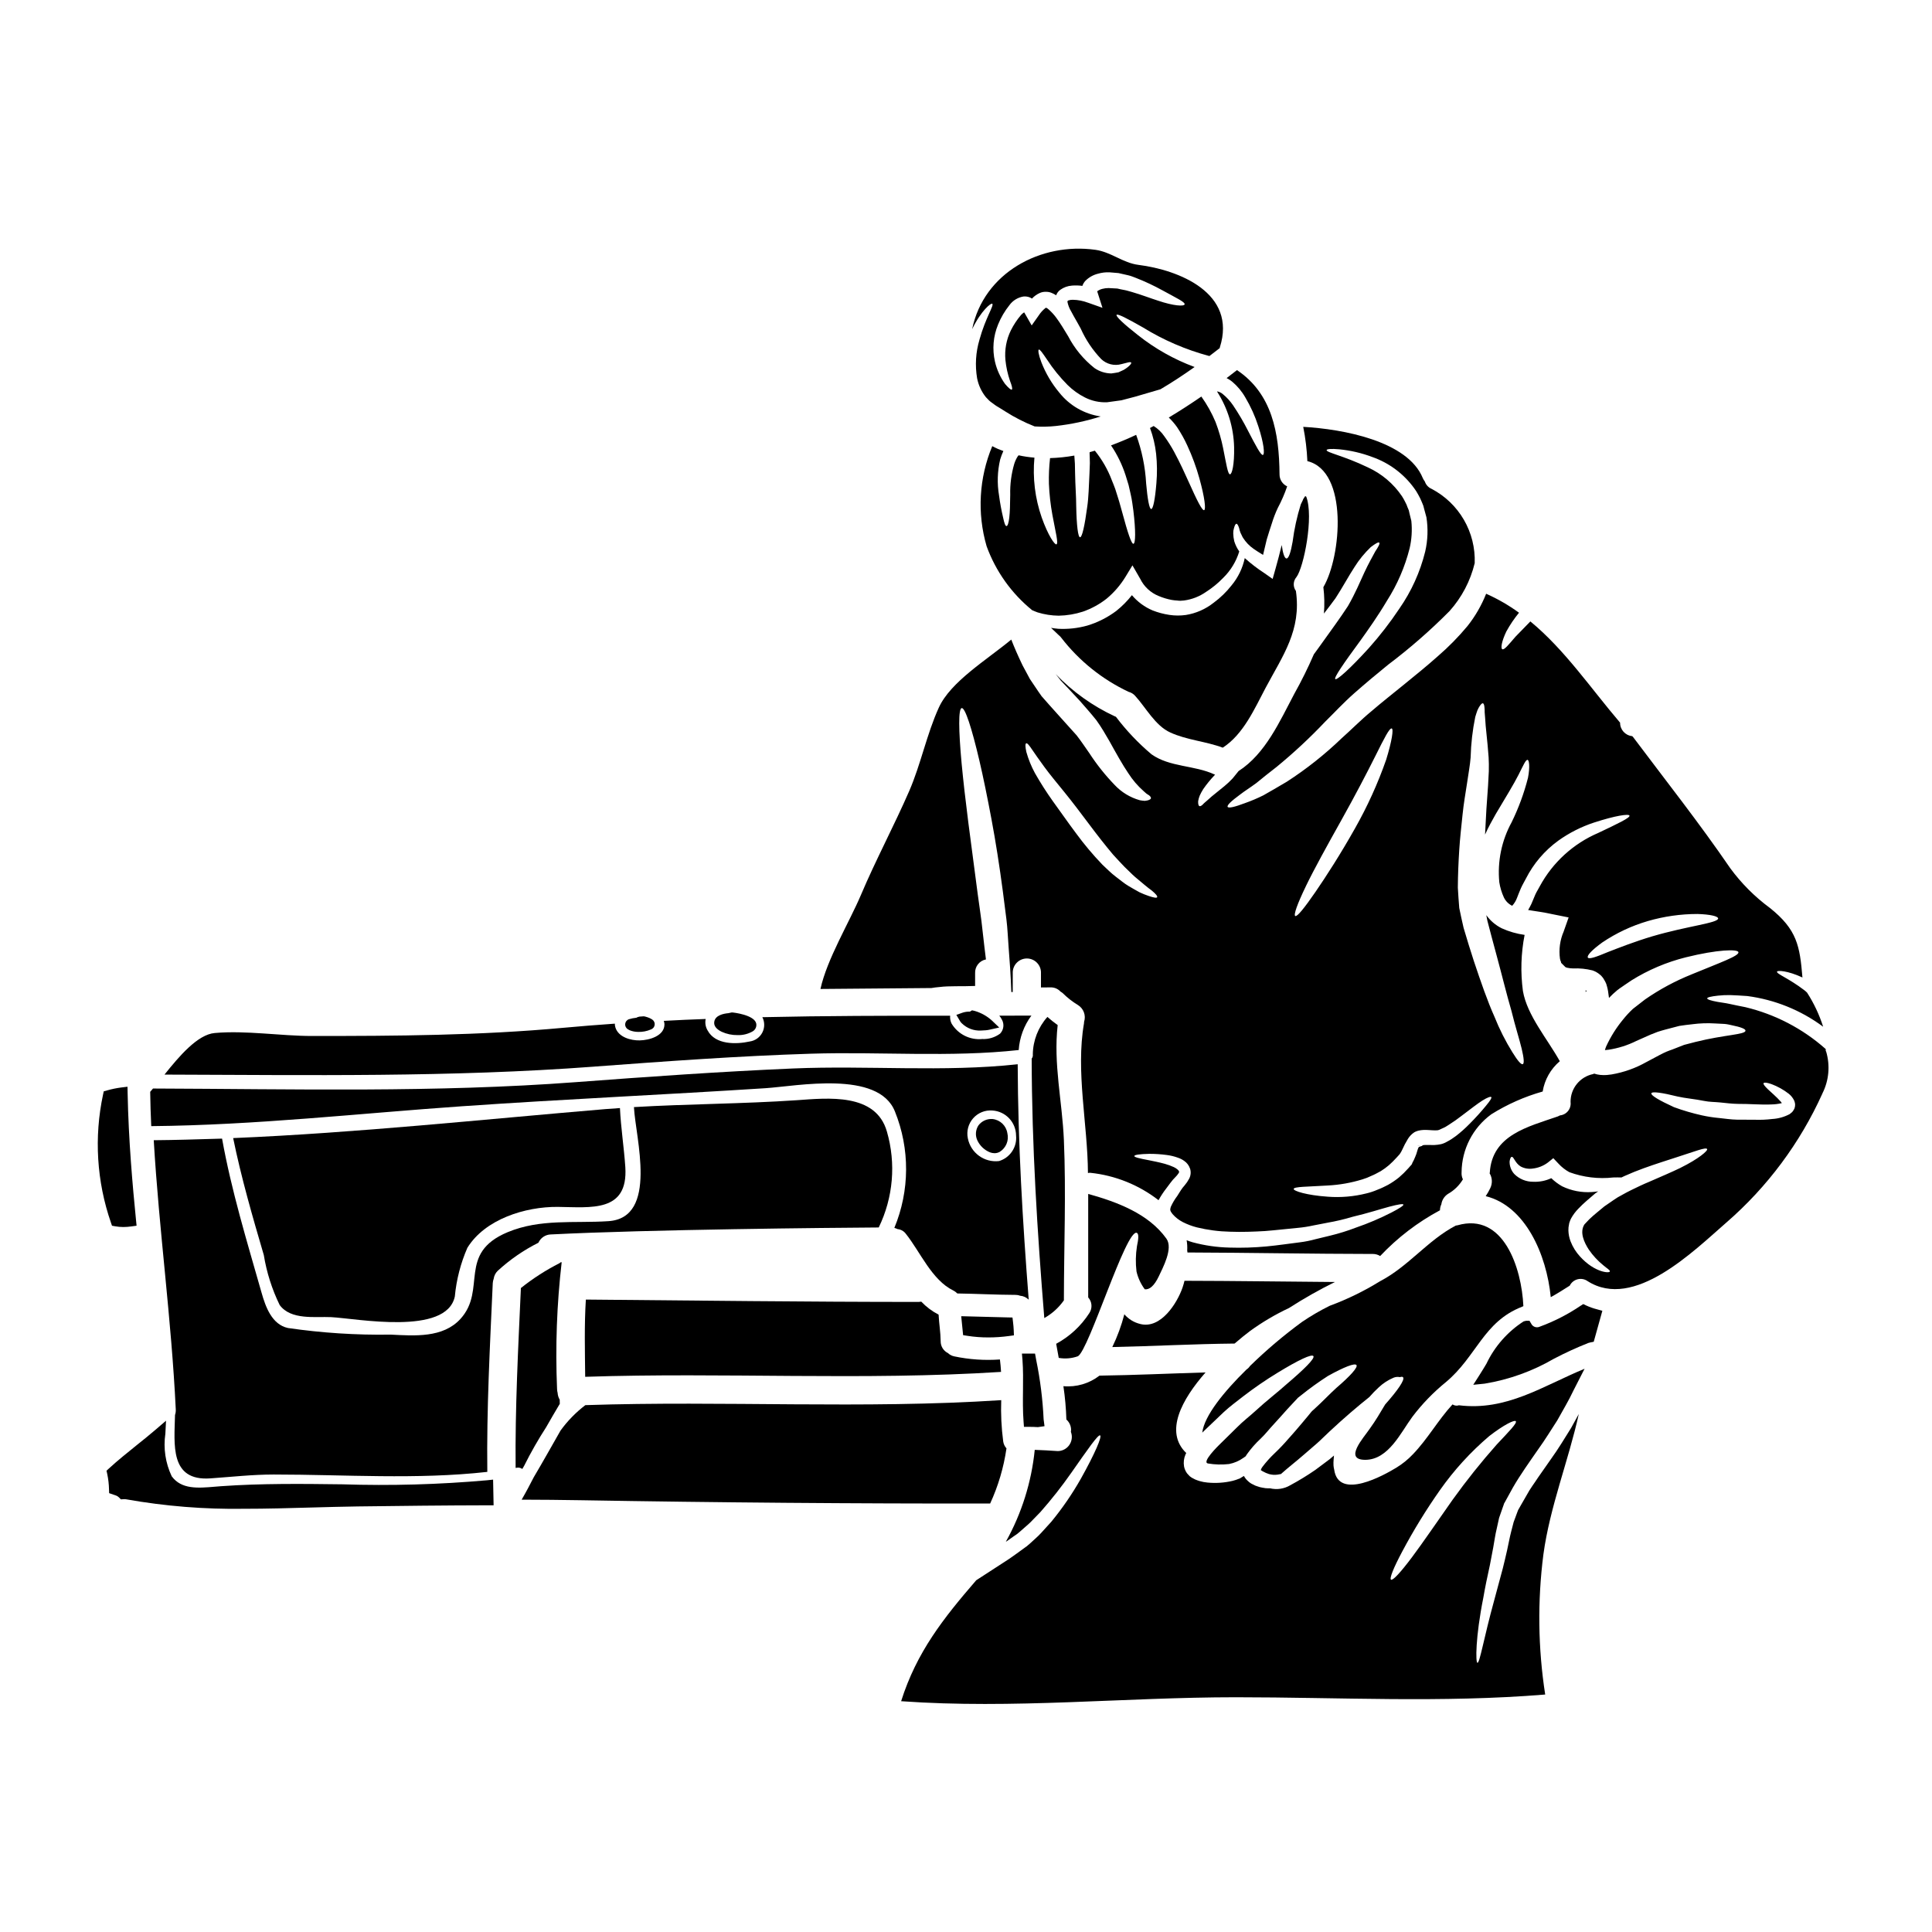
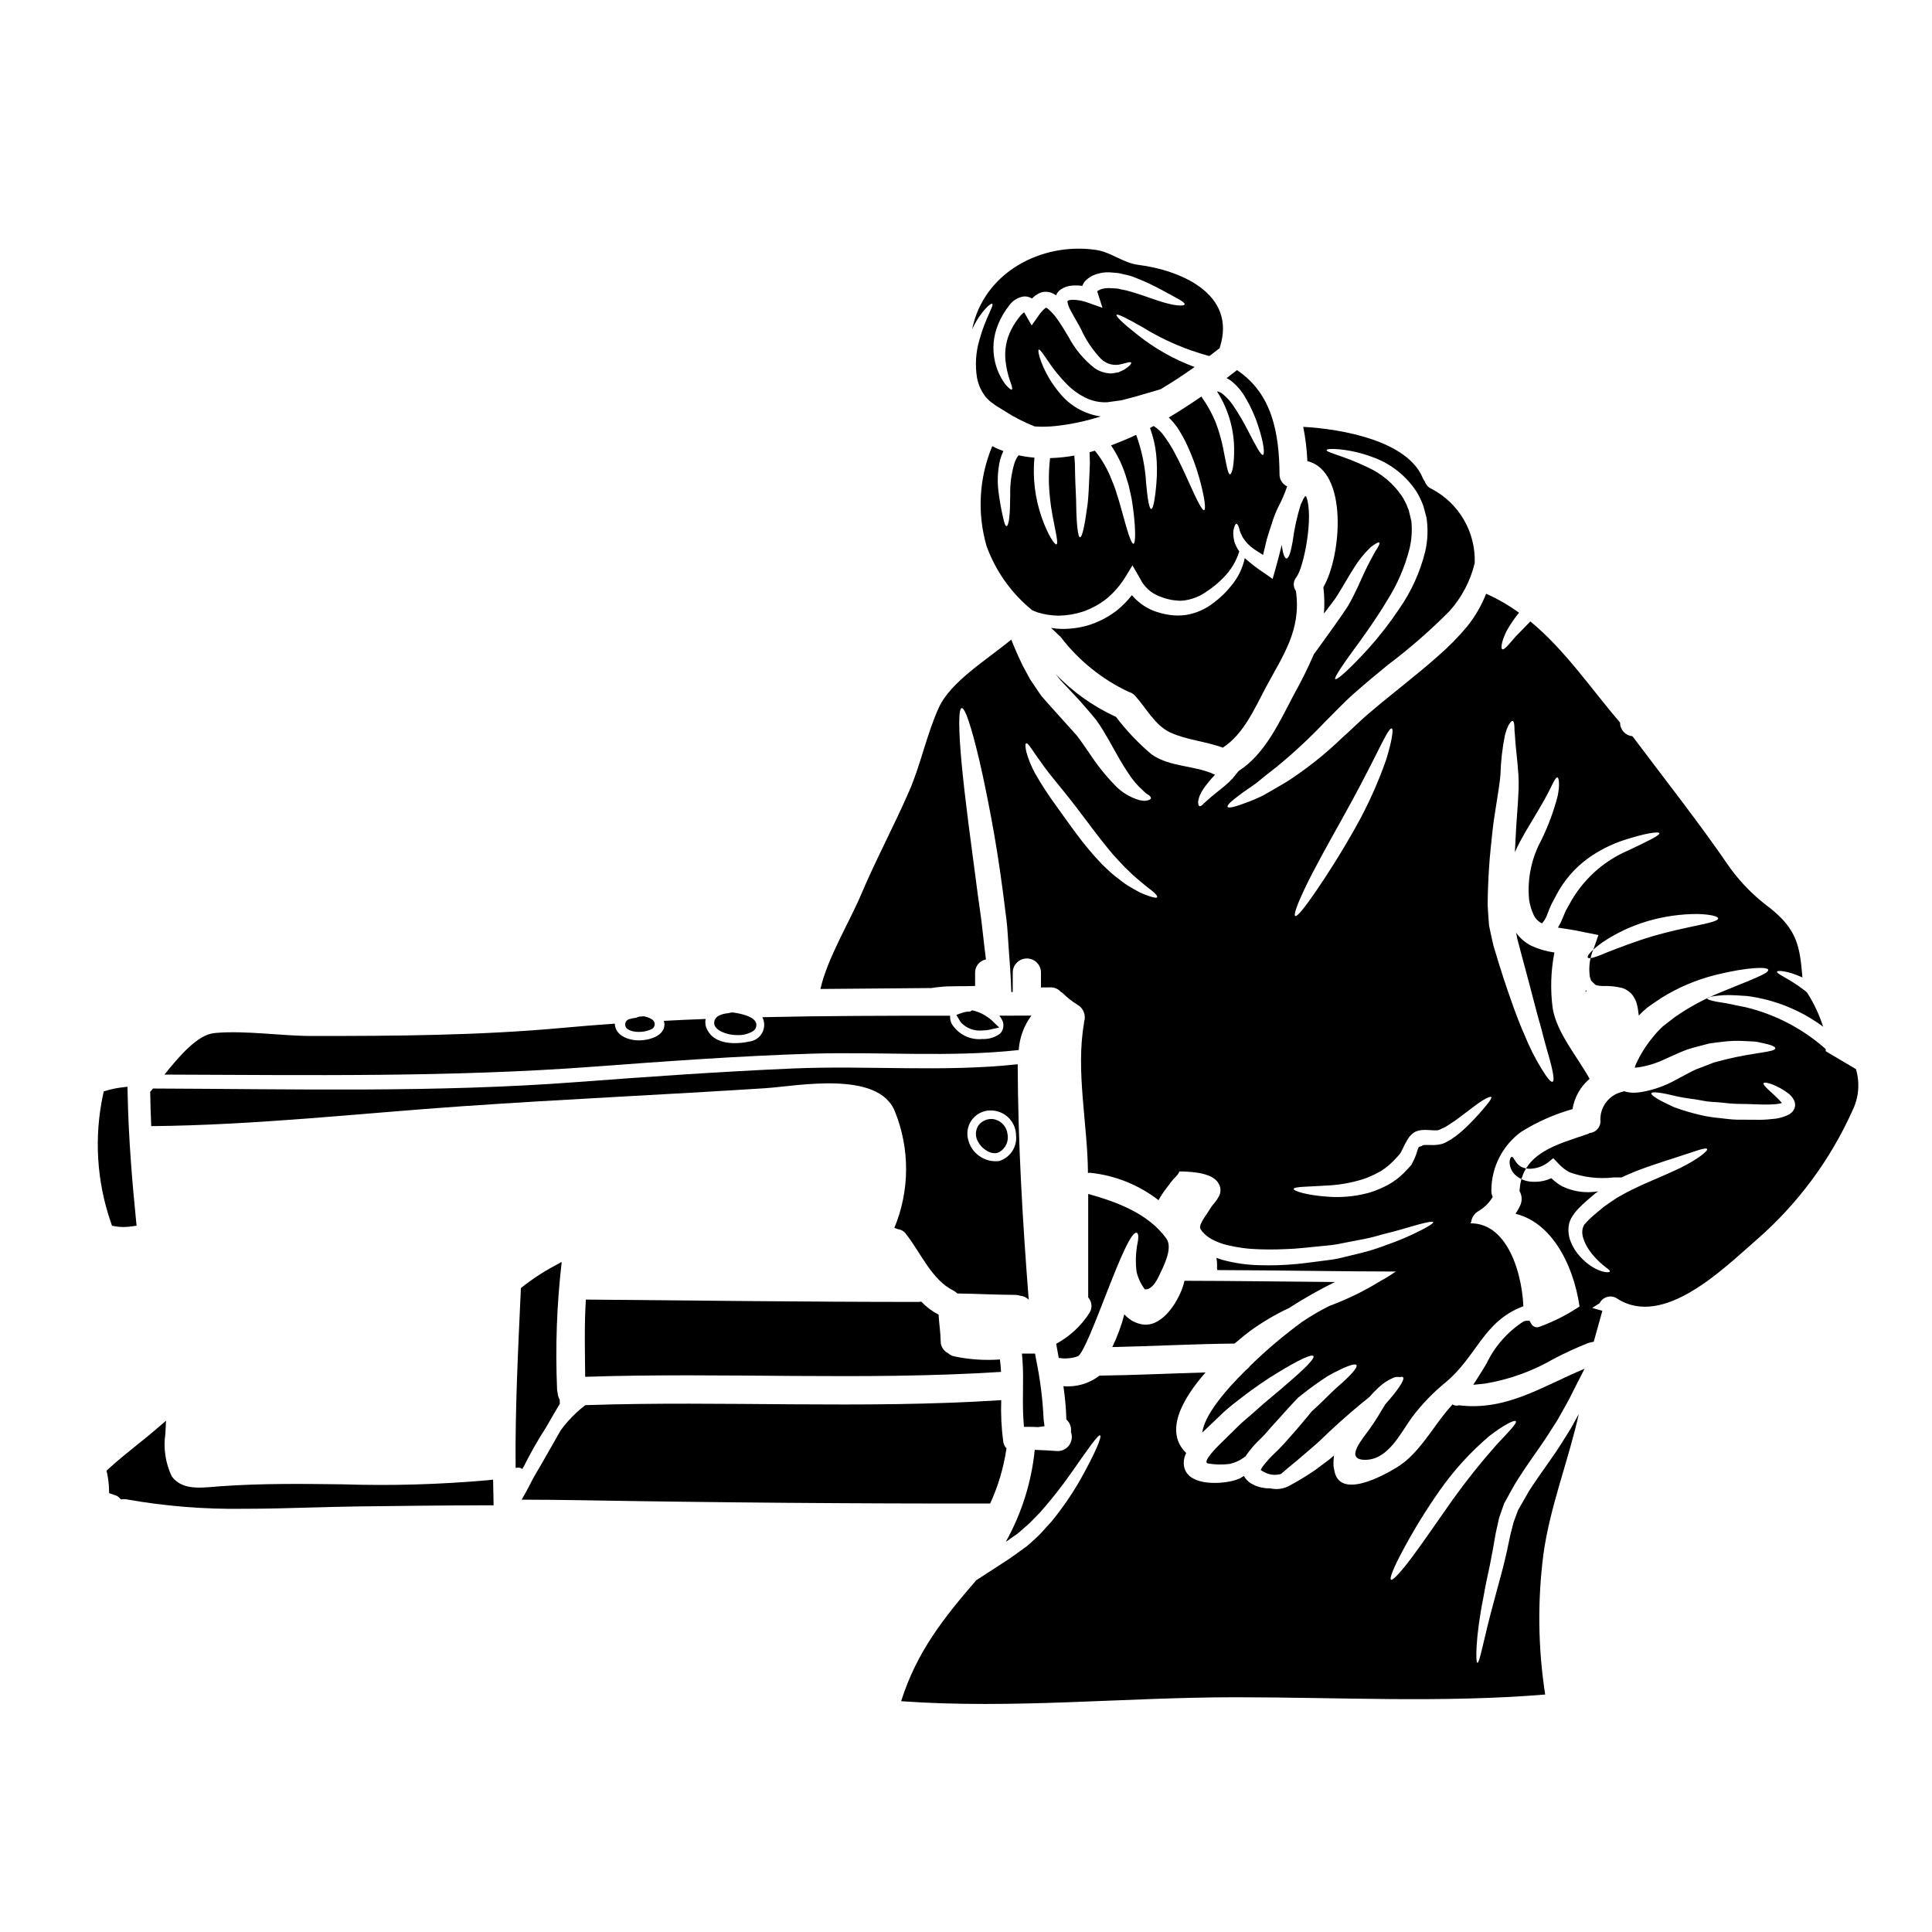
<svg xmlns="http://www.w3.org/2000/svg" fill="#000000" width="800px" height="800px" version="1.1" viewBox="144 144 512 512">
  <g>
    <path d="m406.35 449.38c0.387 0.148 0.797 0.227 1.211 0.23 0.48 0 0.949-0.121 1.367-0.352 1.684-1.031 2.504-3.035 2.031-4.953-0.305-1.984-1.902-3.519-3.898-3.75-1.457-0.121-2.879 0.512-3.762 1.68-0.77 1.176-0.887 2.66-0.312 3.938 0.672 1.457 1.875 2.606 3.363 3.207z" />
    <path d="m266.73 437.15c26.719-1.852 53.461-3.047 80.129-4.766 8.383-0.551 29.914-4.84 34.301 6.16v-0.004c4.004 9.91 3.949 20.996-0.148 30.863 0.293 0.078 0.578 0.184 0.848 0.324 0.887 0.078 1.699 0.543 2.219 1.27 3.816 4.789 6.836 12.203 12.551 14.996 0.398 0.199 0.762 0.469 1.07 0.789 5.117 0.074 10.234 0.352 15.352 0.375v-0.004c0.434-0.004 0.867 0.07 1.27 0.227 0.867 0.059 1.684 0.434 2.297 1.051-1.621-20.805-2.844-41.461-2.918-62.395-19.633 2.144-39.816 0.277-59.547 1.121-19.184 0.824-38.32 2.172-57.465 3.617-37.391 2.816-74.668 1.824-112.14 1.695-0.223 0.277-0.449 0.551-0.672 0.789l-0.074 0.074c0.051 3.043 0.125 6.086 0.277 9.105 27.664-0.254 55.078-3.375 82.648-5.289zm140.28 1.145h-0.004c3.508 0.223 6.242 3.121 6.262 6.637 0.305 3.043-1.586 5.875-4.512 6.762-3.902 0.457-7.504-2.16-8.266-6.016-0.398-1.898 0.125-3.871 1.406-5.324 1.285-1.453 3.18-2.219 5.109-2.059z" />
    <path d="m414.96 504.3c0.207 2.68 0.172 5.445 0.145 8.113-0.031 2.731-0.062 5.559 0.152 8.352l0.102 1.363h1.371c0.766 0 1.574 0.027 2.328 0.074l1.75-0.246-0.23-1.773-0.004-0.008c-0.242-5.289-0.898-10.555-1.965-15.742l-0.312-1.715h-3.477z" />
    <path d="m457.38 485.24c-1.422 4.094-5.738 11.02-11.203 9.633v-0.004c-1.641-0.391-3.117-1.289-4.215-2.57-0.773 2.992-1.844 5.902-3.191 8.684 10.801-0.223 21.602-0.824 32.406-0.926 1.598-1.371 3.019-2.519 4.117-3.34h-0.004c3.246-2.348 6.703-4.387 10.328-6.09 3.918-2.523 7.973-4.82 12.148-6.883-13.297-0.098-26.566-0.301-39.863-0.324-0.145 0.613-0.32 1.223-0.523 1.82z" />
-     <path d="m304.48 437.92c-32.754 2.754-65.762 6.297-98.691 7.684 2.144 10.5 5.117 20.754 8.133 31.035h-0.004c0.75 4.578 2.16 9.023 4.195 13.199 2.969 4.066 9.445 3.019 13.621 3.215 6.832 0.352 30.559 4.992 32.801-5.465 0.414-4.449 1.535-8.801 3.32-12.898 4.664-7.582 15.32-10.926 23.949-10.852 8.781 0.102 18.684 1.547 17.914-10.523-0.352-5.238-1.18-10.43-1.426-15.668-1.27 0.102-2.543 0.176-3.812 0.273z" />
-     <path d="m412.7 497.88-0.051-1.34c-0.023-0.711-0.102-1.422-0.18-2.109l-0.148-1.277-1.285-0.027c-3.543-0.074-7.086-0.172-10.629-0.277l-1.676-0.043 0.504 5.023 1.125 0.176h-0.004c1.844 0.289 3.703 0.43 5.566 0.426 1.82 0 3.637-0.125 5.441-0.371z" />
    <path d="m173.68 468.83 0.855 0.152h-0.004c0.711 0.129 1.43 0.191 2.148 0.191 0.707-0.004 1.41-0.055 2.106-0.156l1.41-0.191-0.141-1.418c-0.914-9.156-1.992-21.254-2.234-33.781l-0.031-1.633-1.621 0.195h-0.004c-1.285 0.164-2.562 0.426-3.809 0.785l-0.855 0.234-0.191 0.863v0.004c-2.41 11.289-1.688 23.023 2.09 33.93z" />
    <path d="m509.14 519.42c-0.645 1.02-1.32 2.094-2.144 3.215-1.621 2.398-7.035 8.266-1.145 8.234 6.137-0.051 9.379-7.262 12.449-11.414 2.582-3.406 5.562-6.484 8.879-9.18 8.133-6.785 9.93-15.992 20.156-19.961 0.129-0.043 0.254-0.102 0.375-0.172-0.449-10.051-5.238-24.945-17.461-21.426-0.148 0.035-0.301 0.059-0.453 0.074-7.508 3.938-12.473 10.777-20.055 14.742v-0.004c-4.219 2.613-8.691 4.797-13.348 6.516-2.551 1.258-5.008 2.691-7.359 4.289-4.859 3.562-9.465 7.465-13.777 11.676-0.242 0.367-0.555 0.684-0.922 0.926-5.902 5.785-11.199 12.25-11.723 16.734l0.449-0.449c1.793-1.719 3.516-3.367 5.211-4.965 1.695-1.598 3.519-2.871 5.164-4.191 2.953-2.273 6.031-4.387 9.219-6.324 5.387-3.289 8.957-4.988 9.406-4.363 0.449 0.621-2.363 3.418-7.137 7.477-2.316 2.094-5.312 4.363-8.305 7.133-1.5 1.375-3.219 2.668-4.766 4.242l-4.84 4.762c-0.148 0.148-4.637 4.543-2.894 4.84v0.004c1.848 0.312 3.727 0.363 5.59 0.148 1.375-0.262 2.68-0.824 3.816-1.645 0.195-0.125 0.375-0.25 0.57-0.395 0.125-0.172 0.223-0.375 0.352-0.547 1.062-1.492 2.273-2.871 3.617-4.117 1.246-1.18 2.32-2.594 3.543-3.894 1.219-1.301 2.398-2.668 3.543-3.938 0.598-0.625 1.18-1.246 1.746-1.871l0.848-0.902 0.102-0.121 0.172-0.176 0.074-0.047 0.242-0.188 0.5-0.395c2.277-1.832 4.652-3.539 7.109-5.117 4.262-2.363 7.109-3.469 7.535-2.871 0.426 0.598-1.648 2.898-5.312 6.039-1.797 1.621-3.668 3.641-5.938 5.688l-0.426 0.375-0.195 0.199-0.074 0.074-0.789 0.973c-0.547 0.648-1.098 1.301-1.645 1.969-1.098 1.324-2.293 2.691-3.566 4.117h-0.004c-1.188 1.387-2.441 2.707-3.766 3.965-1.168 1.105-2.246 2.309-3.219 3.594-0.195 0.254-0.34 0.539-0.426 0.848l0.125 0.074c0.188 0.137 0.387 0.254 0.598 0.348 0.199 0.102 0.523 0.277 0.598 0.301 0.301 0.125 0.598 0.227 0.875 0.328v-0.004c0.73 0.203 1.492 0.254 2.242 0.152 0.328-0.051 0.625-0.125 0.926-0.172 0.098-0.102 0.172-0.152 0.277-0.25 1.574-1.422 3.715-3.066 5.836-4.918 1.047-0.898 2.144-1.871 3.289-2.844 1-0.848 2.269-2.168 3.445-3.242 3.789-3.543 7.477-6.691 10.551-9.133h0.004c0.781-0.906 1.613-1.762 2.492-2.57 1.148-1.086 2.484-1.953 3.938-2.566 0.531-0.211 1.113-0.262 1.672-0.148 0.426-0.125 0.723-0.125 0.848 0.047 0.5 0.648-1.371 3.394-4.762 7.211-0.582 0.98-1.234 2.035-1.934 3.207z" />
    <path d="m396.88 503.45c-0.629-0.129-1.211-0.434-1.676-0.875-1.191-0.594-1.938-1.816-1.918-3.148-0.023-2.344-0.426-4.664-0.547-7.035-1.715-0.883-3.266-2.047-4.59-3.441-0.227 0.039-0.453 0.062-0.68 0.074-29.859 0-58.922-0.375-88.211-0.625-0.426 6.785-0.246 13.645-0.176 20.469 36.648-1.223 73.672 1.047 110.21-1.301-0.074-1.098-0.148-2.191-0.301-3.289l0.004-0.004c-4.059 0.293-8.133 0.012-12.113-0.824z" />
    <path d="m474 249.29c1.445 2.422 2.609 5 3.469 7.688 1.473 4.488 1.746 7.406 1.223 7.582-0.523 0.172-1.875-2.394-3.969-6.434v-0.004c-1.172-2.309-2.488-4.543-3.934-6.691-0.77-1.133-1.695-2.148-2.758-3.016-0.398-0.328-0.867-0.562-1.371-0.676-0.043 0.008-0.082 0.016-0.125 0.027 2.828 4.406 4.391 9.508 4.516 14.742 0.098 4.566-0.551 7.16-1.074 7.184-0.598 0.051-0.996-2.754-1.82-6.836h0.004c-0.48-2.387-1.16-4.734-2.023-7.008-1-2.387-2.262-4.656-3.769-6.758-2.754 1.895-5.637 3.766-8.633 5.562l0.004-0.004c0.797 0.773 1.527 1.617 2.172 2.519 1.051 1.57 1.973 3.223 2.754 4.941 1.297 2.801 2.363 5.707 3.191 8.684 1.398 5.039 1.77 8.23 1.246 8.406-0.523 0.176-1.969-2.754-4.039-7.383-1.051-2.32-2.297-5.09-3.844-7.957l0.004-0.004c-0.797-1.473-1.688-2.891-2.672-4.242-0.738-1.09-1.699-2.016-2.816-2.715l-0.973 0.523c0.82 2.211 1.363 4.516 1.621 6.859 0.27 2.578 0.297 5.176 0.074 7.758-0.352 4.328-0.875 6.859-1.375 6.859s-0.973-2.594-1.348-6.812h0.004c-0.246-4.391-1.137-8.719-2.644-12.848-2.195 1.023-4.418 1.969-6.66 2.793v0.004c1.656 2.449 2.957 5.117 3.863 7.934 0.277 0.875 0.551 1.742 0.789 2.57 0.172 0.824 0.375 1.645 0.551 2.418 0.375 1.574 0.523 3.047 0.719 4.394 0.648 5.336 0.574 8.633 0.027 8.758s-1.574-3.121-2.945-8.184c-0.375-1.246-0.699-2.644-1.18-4.094-0.223-0.723-0.453-1.473-0.699-2.219-0.246-0.746-0.598-1.523-0.898-2.293v-0.004c-1.07-2.852-2.594-5.508-4.512-7.875-0.449 0.148-0.926 0.277-1.375 0.395 0 0.074-0.023 0.148-0.023 0.223 0.023 0.898 0.074 1.719 0.074 2.691-0.027 0.898-0.074 1.77-0.098 2.621-0.176 3.394-0.227 6.461-0.602 8.953-0.672 4.992-1.348 8.059-1.895 8.059-0.547 0-0.926-3.148-1.023-8.207 0-2.547-0.25-5.488-0.301-8.805-0.027-0.828-0.027-1.648-0.051-2.523-0.051-0.695-0.098-1.422-0.148-2.117v0.004c-2.125 0.383-4.277 0.609-6.434 0.672-0.258 2.269-0.359 4.551-0.301 6.832 0.117 2.758 0.426 5.5 0.922 8.211 0.852 4.641 1.648 7.559 1.074 7.809-0.449 0.195-2.219-2.363-3.894-7.086v0.004c-1.781-5.098-2.445-10.52-1.941-15.895-1.41-0.109-2.812-0.316-4.191-0.621-0.074 0.098-0.148 0.172-0.223 0.273l-0.004-0.004c-0.395 0.621-0.707 1.293-0.926 1.996-0.777 2.656-1.141 5.418-1.07 8.184-0.027 2.496-0.074 4.617-0.25 6.09-0.176 1.473-0.449 2.219-0.746 2.219-0.301 0-0.574-0.789-0.875-2.195-0.465-1.961-0.832-3.941-1.094-5.938-0.535-3.156-0.43-6.391 0.301-9.508 0.23-0.77 0.512-1.52 0.848-2.25-0.473-0.172-0.945-0.352-1.422-0.547-0.547-0.223-1.023-0.5-1.52-0.746-3.512 8.41-4.043 17.766-1.5 26.516 2.418 6.644 6.59 12.508 12.078 16.965 0.473 0.199 0.922 0.395 1.422 0.574h-0.004c1.82 0.559 3.711 0.855 5.613 0.875 2.18-0.039 4.34-0.402 6.414-1.074 2.258-0.789 4.375-1.941 6.262-3.418 1.98-1.645 3.676-3.606 5.016-5.801l1.848-3.043 1.945 3.371 0.102 0.172c1.016 2.094 2.777 3.731 4.941 4.59 1.09 0.457 2.227 0.801 3.391 1.023 0.52 0.09 1.047 0.148 1.574 0.172 0.262 0.043 0.523 0.059 0.789 0.051l0.949-0.074h-0.004c2.094-0.281 4.086-1.059 5.812-2.269 1.645-1.051 3.16-2.289 4.516-3.691 2-1.949 3.477-4.367 4.293-7.035-0.582-0.824-1.027-1.734-1.324-2.695-0.168-0.695-0.258-1.406-0.273-2.117-0.012-0.469 0.055-0.934 0.199-1.375 0.199-0.746 0.426-1.145 0.648-1.145 0.223 0 0.473 0.395 0.695 1.094h0.004c0.086 0.434 0.211 0.863 0.371 1.273 0.25 0.422 0.375 0.871 0.672 1.348h0.004c0.727 1.148 1.676 2.141 2.793 2.918 0.746 0.527 1.598 1.051 2.519 1.621 0.301-1.32 0.625-2.691 0.973-4.09 0.426-1.473 0.926-2.922 1.375-4.328v-0.004c0.418-1.371 0.938-2.711 1.547-4.012 0.984-1.844 1.82-3.762 2.492-5.738-1.25-0.566-2.043-1.82-2.023-3.195-0.098-11.051-1.969-21.352-11.273-27.613-0.902 0.695-1.824 1.398-2.754 2.117 0.516 0.258 1 0.566 1.449 0.926 1.398 1.172 2.582 2.582 3.488 4.168z" />
    <path d="m406.96 224.5c0.547 0.395-1.77 3.644-3.394 9.531h0.004c-0.992 3.309-1.203 6.801-0.629 10.203 0.359 1.836 1.156 3.555 2.324 5.016 0.301 0.301 0.598 0.598 0.898 0.922 0.375 0.352 0.922 0.699 1.371 1.047l0.301 0.223 0.102 0.051 0.172 0.125 0.789 0.473 1.52 0.949h-0.004c2.461 1.57 5.066 2.902 7.785 3.969 1.895 0.129 3.801 0.086 5.688-0.125 4.008-0.449 7.965-1.293 11.809-2.519-4.32-0.629-8.238-2.883-10.953-6.297-2.019-2.41-3.625-5.133-4.766-8.059-0.789-2.07-0.926-3.242-0.672-3.371 0.25-0.125 0.973 0.898 2.144 2.621 1.586 2.434 3.418 4.699 5.465 6.762 1.352 1.34 2.91 2.457 4.613 3.316 1.805 0.91 3.812 1.348 5.836 1.27l3.816-0.523c1.18-0.301 2.398-0.621 3.617-0.949 2.121-0.621 4.363-1.297 6.734-1.969 3.094-1.824 6.113-3.816 9.055-5.902-5.422-2.004-10.492-4.859-15.02-8.457-3.84-2.996-5.902-4.992-5.66-5.363 0.242-0.375 2.816 0.949 7.012 3.344h-0.004c5.426 3.344 11.309 5.883 17.461 7.535l0.148 0.023c0.898-0.695 1.824-1.398 2.719-2.094h0.004c-0.008-0.062 0-0.121 0.023-0.18 4.617-14.445-10.898-20.531-21.555-21.875-4.164-0.523-7.258-3.422-11.414-3.992-14.492-2.023-29.609 6.086-32.668 21.031 2.356-4.914 5.031-7.035 5.328-6.734zm1.543 5.492c0.754-1.852 1.773-3.582 3.019-5.141 0.887-1.211 2.211-2.027 3.691-2.273 0.566-0.059 1.141 0.02 1.672 0.227 0.211 0.086 0.41 0.195 0.598 0.324 0.59-0.641 1.305-1.152 2.102-1.5 0.496-0.215 1.031-0.316 1.574-0.297 0.531-0.016 1.059 0.086 1.547 0.297 0.414 0.168 0.809 0.375 1.18 0.629 0.215-0.594 0.605-1.109 1.121-1.473 0.898-0.637 1.949-1.016 3.047-1.098 0.93-0.078 1.867-0.051 2.789 0.074 0.16-0.48 0.414-0.922 0.754-1.297 0.918-0.945 2.086-1.609 3.363-1.926 0.996-0.289 2.035-0.414 3.07-0.371 0.789 0.074 1.574 0.125 2.363 0.199 0.871 0.199 1.719 0.395 2.543 0.574s1.496 0.5 2.195 0.746v0.004c2.371 0.93 4.676 2.016 6.906 3.242 3.719 2.047 6.039 3.117 5.902 3.715-0.133 0.598-2.945 0.426-7.062-0.973-2.047-0.648-4.418-1.574-6.988-2.316-0.621-0.148-1.297-0.395-1.922-0.5s-1.219-0.246-1.871-0.395c-0.746-0.051-1.523-0.074-2.32-0.125h0.008c-0.574 0-1.145 0.074-1.699 0.223-0.473 0.125-0.922 0.336-1.316 0.625 0 0.047 0 0.074 0.023 0.098l1.371 4.289-3.812-1.348-0.004 0.004c-1.289-0.492-2.66-0.762-4.043-0.785-0.398-0.012-0.797 0.051-1.18 0.176-0.125 0.047-0.176 0.023-0.25 0.352 0.176 0.906 0.516 1.777 1 2.566 0.223 0.395 0.426 0.789 0.621 1.148 0.699 1.18 1.301 2.316 1.922 3.418h-0.004c1.328 2.969 3.156 5.688 5.402 8.039 1.43 1.375 3.481 1.887 5.387 1.348 1.5-0.375 2.398-0.695 2.57-0.395 0.148 0.195-0.422 0.996-1.969 1.922-0.426 0.195-0.875 0.422-1.398 0.645-0.574 0.102-1.199 0.227-1.898 0.305h0.004c-1.598-0.023-3.152-0.52-4.465-1.426-2.898-2.293-5.281-5.176-6.984-8.453-1-1.648-2.098-3.496-3.148-4.891v-0.004c-0.57-0.766-1.215-1.477-1.922-2.117l-0.426-0.352c-0.172-0.125-0.223-0.074-0.301-0.148-0.074-0.074-0.098 0-0.098-0.023h-0.023 0.004c-0.727 0.555-1.348 1.23-1.848 1.996l-1.898 2.691-1.695-2.969c-0.125-0.199-0.223-0.375-0.301-0.5-0.312 0.203-0.602 0.445-0.848 0.727-1.047 1.234-1.945 2.594-2.668 4.043-1.199 2.438-1.699 5.164-1.445 7.871 0.191 1.887 0.602 3.742 1.219 5.535 0.523 1.348 0.699 2.168 0.477 2.293s-0.875-0.395-1.797-1.5v0.004c-1.273-1.773-2.18-3.777-2.672-5.902-0.754-3.293-0.465-6.734 0.832-9.852z" />
    <path d="m483.67 288.44c-0.523 2.168-1.07 4.238-1.621 6.188l-0.789 2.793-2.242-1.574c-1.762-1.141-3.43-2.418-4.992-3.812l-0.148-0.148v-0.004c-0.559 2.66-1.758 5.144-3.492 7.234-1.379 1.762-2.988 3.32-4.789 4.641-2.133 1.684-4.656 2.789-7.336 3.219-1.457 0.203-2.938 0.195-4.391-0.027-1.512-0.227-2.992-0.621-4.418-1.18-2.121-0.898-4-2.281-5.484-4.043-1.223 1.555-2.621 2.961-4.168 4.195-2.309 1.723-4.898 3.031-7.656 3.863-2.5 0.699-5.094 0.988-7.684 0.852-0.648-0.051-1.301-0.148-1.922-0.25 0.695 0.648 1.371 1.301 2.07 1.969v-0.004c0.246 0.191 0.465 0.418 0.648 0.672 4.727 6.117 10.84 11.027 17.836 14.32 0.664 0.176 1.262 0.539 1.719 1.047 2.848 3.121 5.34 7.934 9.332 9.73 4.418 2.023 9.355 2.32 13.895 4.019 5.465-3.519 8.406-10.281 11.352-15.844 4.59-8.609 9.527-15.27 8.035-25.695-0.816-1.105-0.754-2.629 0.148-3.668 1.922-2.547 4.641-15.992 2.594-21.305-0.078-0.055-0.16-0.105-0.246-0.148-0.016 0.012-0.035 0.02-0.051 0.023-0.074 0.102-0.672 0.977-0.574 0.977-0.195 0.395-0.375 0.789-0.57 1.18h-0.004c-1.012 3.238-1.738 6.559-2.172 9.926-0.473 2.719-1.023 4.445-1.621 4.418-0.512-0.02-0.961-1.344-1.258-3.562z" />
    <path d="m423.88 500.13c0.023 0.047 0.043 0.098 0.047 0.152 0.223 1.199 0.426 2.363 0.648 3.57 1.699 0.301 3.445 0.152 5.066-0.426 2.894-1.473 12.824-33.93 15.641-32.703 0.547 0.246 0.449 1.594 0.023 3.543v-0.004c-0.348 2.215-0.391 4.469-0.121 6.691 0.398 1.711 1.145 3.316 2.191 4.723 1.223 0.152 2.496-0.871 3.719-3.441 1.047-2.246 3.863-7.383 2.019-9.977-4.723-6.613-13.07-9.73-20.73-11.852v27.422c1.027 1.141 1.16 2.824 0.328 4.113-2.203 3.434-5.242 6.254-8.832 8.188z" />
    <path d="m335.25 417.43c1.32 0.602 2.754 0.902 4.199 0.883 1.391 0.051 2.762-0.285 3.973-0.965 0.766-0.418 1.164-1.289 0.98-2.141-0.559-2.293-6.144-2.883-6.199-2.887h-0.352l-0.828 0.18c-1.254 0.109-3.414 0.543-3.719 2.195-0.219 1.078 0.453 2 1.945 2.734z" />
    <path d="m398.91 415.21c1.34 1.305 3.16 1.988 5.027 1.895 0.426-0.004 0.852-0.027 1.277-0.07 0.301-0.027 0.598-0.066 0.891-0.129l2.699-0.602-2.004-1.91h0.004c-1.281-1.141-2.801-1.988-4.445-2.473l-0.754-0.176-0.582 0.352v-0.004c-0.633-0.02-1.262 0.066-1.867 0.254l-1.715 0.609 0.934 1.574h-0.004c0.141 0.254 0.32 0.484 0.539 0.68z" />
-     <path d="m420.75 493.3c2.059-1.156 3.832-2.762 5.191-4.691 0.023-14.719 0.598-28.363 0-42.508-0.449-10.328-2.816-20.184-1.645-30.438-0.945-0.676-1.855-1.398-2.723-2.168-2.445 2.731-3.82 6.258-3.867 9.926 0.062 0.402-0.047 0.809-0.301 1.125 0.051 23.102 1.48 45.828 3.344 68.754z" />
    <path d="m301.48 426.66c19.133-1.422 38.27-2.816 57.426-3.418 18.262-0.574 36.895 1.023 55.062-0.973v0.004c0.223-3.305 1.391-6.473 3.363-9.133-2.844 0.027-5.664 0.027-8.504 0.027 0.262 0.312 0.488 0.652 0.672 1.02 0.699 1.215 0.504 2.742-0.473 3.742-1.363 1.004-3.031 1.504-4.723 1.422-3.262 0.316-6.41-1.266-8.109-4.066-0.328-0.652-0.465-1.387-0.391-2.117-16.613 0-33.203 0.023-49.766 0.395h-0.004c0.652 1.277 0.652 2.793-0.008 4.07-0.656 1.273-1.891 2.156-3.309 2.363-3.594 0.789-9.156 0.926-11.203-2.945v0.004c-0.539-0.91-0.719-1.988-0.5-3.019-3.715 0.125-7.406 0.301-11.098 0.5 0.09 0.273 0.148 0.559 0.172 0.848 0.074 3.148-4.043 4.289-6.562 4.328-2.363 0.051-5.637-0.848-6.434-3.418v0.004c-0.109-0.328-0.16-0.676-0.152-1.023-4.566 0.328-9.105 0.672-13.645 1.098-22.203 2.047-44.332 2.172-66.582 2.172-8.359 0-17.516-1.523-25.797-0.789-4.543 0.375-9.48 6.211-13.324 11.02 38.07 0.113 75.84 0.742 113.89-2.113z" />
    <path d="m310.92 417.05c0.691 0.27 1.426 0.41 2.164 0.414 1.172 0.043 2.34-0.18 3.414-0.648 0.535-0.18 0.922-0.645 0.996-1.203 0.074-0.559-0.176-1.113-0.645-1.426-0.242-0.156-0.496-0.297-0.758-0.414-0.355-0.152-0.727-0.273-1.102-0.367-0.176-0.055-0.363-0.078-0.547-0.062l-0.996 0.074v0.004c-0.289 0.047-0.562 0.145-0.816 0.293-0.664 0.062-1.324 0.195-1.965 0.395-0.543 0.188-0.926 0.672-0.984 1.242-0.059 0.57 0.219 1.125 0.711 1.418 0.062 0.055 0.445 0.25 0.527 0.281z" />
    <path d="m564.32 406.48c-0.047-0.074-0.098-0.172-0.098-0.023-0.074 0.148 0.051 0.246-0.023 0.422l0.121-0.074c0.047-0.023 0.09-0.059 0.125-0.098z" />
    <path d="m538.83 558.79c0.277-1.52 0.598-3.117 0.898-4.723 0.301-1.605 0.5-3.266 0.949-5.09 0.199-0.898 0.395-1.793 0.598-2.719 0.324-0.898 0.648-1.848 0.973-2.793l0.25-0.695 0.047-0.176 0.027-0.098c0.023 0 0.098-0.172 0.098-0.172l0.199-0.352 0.672-1.223c0.449-0.824 0.922-1.668 1.371-2.492 1.898-3.316 4.418-6.836 6.664-10.082 1.895-2.621 3.492-5.262 5.117-7.758 1.496-2.695 3.07-5.312 4.266-7.871 1.023-1.996 2.019-3.938 2.969-5.809-11.098 4.59-20.656 11.227-33.277 9.68l0.004-0.008c-0.578 0.195-1.215 0.113-1.723-0.223-3.816 4.141-6.562 9.129-10.504 13.223v-0.004c-1.309 1.383-2.793 2.582-4.418 3.566-3.09 1.875-15.27 8.781-16.438 0.477-0.09-0.352-0.148-0.711-0.176-1.074-0.027-0.516-0.02-1.035 0.027-1.547 0.023-0.375 0.074-0.723 0.098-1.098-0.375 0.328-0.789 0.648-1.18 1-1.324 0.973-2.57 1.922-3.766 2.816-2.129 1.469-4.336 2.82-6.613 4.043-1.625 0.973-3.57 1.27-5.41 0.824-0.387 0.016-0.77 0.004-1.152-0.027l-0.898-0.148h0.004c-0.418-0.066-0.828-0.176-1.227-0.324-0.414-0.113-0.812-0.281-1.18-0.5-0.492-0.207-0.938-0.504-1.324-0.871-0.457-0.391-0.84-0.863-1.121-1.398l-0.547 0.324-0.277 0.172-0.148 0.102-0.25 0.121-0.121 0.027v0.004c-0.535 0.223-1.09 0.406-1.652 0.547-2.188 0.52-4.449 0.672-6.691 0.449-0.699-0.062-1.395-0.195-2.07-0.395-0.395-0.125-0.852-0.277-1.18-0.426l-0.719-0.375-0.176-0.098c-0.023-0.027-0.395-0.277-0.395-0.277l-0.098-0.074-0.148-0.148h-0.004c-0.211-0.203-0.414-0.422-0.598-0.648-0.387-0.535-0.652-1.148-0.789-1.797-0.191-1.078-0.059-2.188 0.375-3.195 0.051-0.121 0.125-0.246 0.199-0.395-5.863-5.637-1.121-14.246 5.117-21.352-9.379 0.273-18.734 0.719-28.113 0.848-2.719 2.102-6.133 3.102-9.555 2.793 0.434 2.926 0.699 5.875 0.785 8.832 0.789 0.699 1.246 1.703 1.25 2.758-0.008 0.172-0.023 0.348-0.051 0.523 0.164 0.43 0.25 0.883 0.25 1.344-0.008 2.066-1.68 3.738-3.742 3.742-2.019-0.148-4.066-0.246-6.086-0.324v0.004c-0.863 8.555-3.469 16.84-7.66 24.348 0.105-0.051 0.207-0.109 0.301-0.176 0.574-0.422 1.145-0.824 1.719-1.219l0.875-0.598 0.199-0.148v-0.004c0.039-0.039 0.078-0.07 0.121-0.102l0.395-0.324c0.973-0.898 1.996-1.695 2.918-2.594l2.621-2.695c2.93-3.316 5.672-6.797 8.207-10.426 4.363-6.238 7.109-10.207 7.633-9.902 0.523 0.305-1.324 4.723-5.117 11.496-2.273 4.008-4.887 7.816-7.812 11.379-0.875 0.973-1.793 1.969-2.719 2.992-0.926 1.023-2.043 1.922-3.094 2.922l-0.422 0.348-0.102 0.102-0.172 0.148-0.223 0.148-0.852 0.621c-0.57 0.426-1.145 0.824-1.719 1.246-1.145 0.852-2.363 1.672-3.641 2.473-2.363 1.547-4.723 3.043-6.961 4.516-8.707 10.082-15.793 19.035-19.906 32.055 29.633 2.121 59.07-1.047 88.711-1.047 27.391 0 54.66 1.523 81.977-0.723l-0.004-0.004c-1.906-12.297-2.062-24.801-0.473-37.145 1.719-12.621 6.637-24.797 9.379-37.195-0.672 1.219-1.352 2.469-2.047 3.715-1.695 2.719-3.371 5.512-5.262 8.133-1.148 1.648-2.293 3.293-3.422 4.891-1.047 1.621-2.191 3.066-3.094 4.789-0.496 0.824-0.973 1.668-1.422 2.469l-0.695 1.223-0.148 0.246v0.008c-0.031 0.062-0.055 0.133-0.074 0.199l-0.223 0.598c-0.305 0.789-0.602 1.594-0.875 2.363-0.223 0.848-0.426 1.672-0.648 2.496-0.426 1.594-0.723 3.394-1.098 5.016-0.375 1.621-0.723 3.168-1.121 4.723-0.824 3.043-1.574 5.859-2.269 8.43-2.793 10.105-3.816 16.641-4.465 16.641-0.5-0.051-0.551-6.711 1.574-17.32 0.449-2.641 1.043-5.481 1.719-8.551zm-9.805-17.438c-4.215 5.988-7.981 11.523-10.902 15.418s-5.016 6.16-5.488 5.859c-0.473-0.301 0.672-3.148 2.969-7.457 2.996-5.633 6.336-11.074 10.008-16.293 3.734-5.301 8.129-10.113 13.07-14.316 3.938-3.043 6.66-4.328 7.012-3.938 0.426 0.5-1.77 2.691-5.066 6.211-4.113 4.637-7.984 9.484-11.602 14.516z" />
    <path d="m564.32 489.95-0.734-0.359-0.691 0.438h-0.004c-3.379 2.289-7.023 4.156-10.855 5.559-0.848 0.391-1.855 0.027-2.258-0.816l-0.449-0.758h-0.867l-0.688 0.168c-4.254 2.746-7.66 6.617-9.84 11.188-0.609 1.023-1.223 2.047-1.867 3.047l-1.641 2.566 3.031-0.305c6.449-1.062 12.652-3.293 18.305-6.574 2.981-1.566 6.043-2.969 9.172-4.207 0.176-0.062 0.352-0.109 0.535-0.141l0.887-0.176 2.285-8.207-1.422-0.395c-0.996-0.254-1.965-0.598-2.898-1.027z" />
    <path d="m564.07 406.93h0.023l-0.023-0.023z" />
-     <path d="m627.94 422.65c-0.277-0.246 0.074-0.473-0.199-0.723h-0.004c-6.055-5.356-13.336-9.141-21.203-11.02-1.523-0.301-2.922-0.574-4.144-0.852-1.223-0.277-2.363-0.375-3.215-0.547-1.797-0.328-2.754-0.648-2.754-0.926 0-0.277 1.023-0.523 2.816-0.719 1.102-0.125 2.211-0.176 3.32-0.152 1.324 0.051 2.82 0.125 4.492 0.25h-0.004c7.289 0.953 14.211 3.754 20.109 8.133-1.016-3.176-2.441-6.203-4.242-9.008-0.098-0.082-0.188-0.176-0.27-0.273-0.148-0.121-0.301-0.273-0.449-0.375-4.242-3.242-7.434-4.328-7.262-4.941 0.051-0.375 2.754-0.301 6.734 1.547-0.695-8.379-1.422-12.676-8.633-18.438v0.004c-4.012-2.961-7.551-6.508-10.5-10.527-8.16-11.926-17.113-23.25-25.797-34.824-0.047-0.051-0.121-0.102-0.195-0.176h-0.004c-1.828-0.18-3.215-1.73-3.195-3.566-7.82-9.16-14.605-19.262-23.777-26.832-1.523 1.574-2.871 2.945-3.938 4.043-1.848 2.144-3.016 3.617-3.516 3.316-0.426-0.223-0.199-2.019 1.098-4.723h0.004c0.961-1.746 2.078-3.398 3.34-4.941-2.688-1.957-5.57-3.625-8.605-4.984-0.039-0.004-0.074-0.023-0.102-0.051-1.219 3.078-2.883 5.961-4.938 8.555-2.398 2.883-5.031 5.562-7.871 8.012-2.793 2.492-5.84 4.965-8.906 7.457-3.066 2.496-6.039 4.836-8.707 7.133-2.754 2.269-5.414 4.969-7.832 7.113h-0.004c-4.469 4.309-9.348 8.176-14.562 11.547-2.316 1.375-4.418 2.594-6.234 3.617-1.586 0.789-3.223 1.48-4.891 2.07-2.715 1.023-4.328 1.398-4.562 0.977-0.23-0.422 0.973-1.547 3.312-3.269 1.148-0.898 2.695-1.848 4.328-3.066 1.547-1.273 3.316-2.695 5.289-4.215h0.004c4.555-3.734 8.871-7.75 12.922-12.027 2.57-2.523 4.836-5.016 7.758-7.586 2.922-2.57 5.902-5.066 8.98-7.562v0.004c5.738-4.328 11.156-9.062 16.215-14.168 3.238-3.617 5.527-7.981 6.664-12.699 0.145-4.023-0.848-8.004-2.867-11.488-2.019-3.481-4.984-6.32-8.551-8.191-0.848-0.359-1.504-1.07-1.793-1.945-0.219-0.285-0.402-0.594-0.551-0.922-4.016-9.84-21.23-12.988-31.68-13.57 0.598 2.996 0.965 6.031 1.098 9.082 10.898 2.641 9.027 25.27 4.238 33.402v-0.004c0.281 2.324 0.332 4.668 0.148 7 1.098-1.422 2.144-2.793 3.07-4.066 1.895-2.922 3.469-5.863 5.016-8.234 1.215-1.945 2.668-3.731 4.328-5.312 1.246-0.945 2.023-1.398 2.246-1.18 0.223 0.215-0.176 1.023-1.051 2.32-0.695 1.324-1.77 3.148-2.918 5.637-1.145 2.488-2.398 5.512-4.328 8.855-2.117 3.242-4.441 6.387-6.906 9.84-0.699 1-1.426 1.969-2.121 2.922-1.555 3.594-3.293 7.106-5.207 10.523-3.84 7.234-7.609 15.844-14.746 20.434-0.523 0.648-1.047 1.324-1.574 1.945v-0.004c-0.668 0.723-1.383 1.398-2.144 2.023-1.27 1.047-2.422 1.969-3.394 2.754-0.848 0.789-1.574 1.375-2.07 1.824-0.5 0.574-0.898 0.848-1.18 0.746-0.285-0.098-0.375-0.574-0.352-1.324l0.004 0.004c0.086-0.512 0.227-1.016 0.426-1.496 0.266-0.586 0.578-1.152 0.922-1.695 0.887-1.281 1.871-2.492 2.945-3.617 0.059-0.074 0.125-0.141 0.195-0.203-0.074-0.023-0.121-0.051-0.195-0.074-5.266-2.445-11.809-1.898-16.641-5.312-3.512-2.957-6.68-6.293-9.445-9.953-0.102-0.051-0.199-0.074-0.301-0.125-5.875-2.727-11.191-6.523-15.668-11.199 0.223 0.273 0.453 0.547 0.676 0.848l0.645 0.824 0.051 0.074 0.199 0.199 0.348 0.375c0.5 0.5 0.977 1.023 1.473 1.547l3.019 3.242c1.523 1.746 2.848 3.215 4.367 5.117 1.422 1.969 2.418 3.766 3.418 5.465 1.898 3.422 3.519 6.336 5.062 8.609v-0.004c1.121 1.754 2.481 3.344 4.043 4.723 0.25 0.199 0.477 0.426 0.699 0.625 0.223 0.199 0.523 0.324 0.723 0.473 0.375 0.301 0.547 0.547 0.523 0.789-0.023 0.238-0.328 0.395-0.789 0.547h0.004c-0.289 0.07-0.578 0.121-0.875 0.148-0.441-0.031-0.887-0.086-1.32-0.172-2.551-0.723-4.856-2.129-6.66-4.066-2.492-2.586-4.734-5.398-6.691-8.41-1.125-1.598-2.246-3.293-3.371-4.723-1.375-1.523-2.816-3.148-4.289-4.766-1-1.145-2.023-2.242-2.996-3.34-0.473-0.547-0.973-1.098-1.449-1.645l-0.348-0.395-0.176-0.195-0.246-0.352-0.598-0.852c-0.789-1.145-1.547-2.266-2.269-3.367-0.672-1.246-1.324-2.445-1.945-3.617-1.246-2.594-2.219-4.84-2.996-6.836-6.586 5.441-16.066 11.152-19.207 18.039-3.219 7.086-4.723 14.891-7.832 22.078-4.043 9.281-8.855 18.234-12.801 27.551-3.066 7.234-9.004 17.016-10.727 24.922 9.805-0.074 19.605-0.156 29.41-0.25 0.648-0.098 1.375-0.223 2.195-0.273 2.547-0.328 5.836-0.125 9.379-0.277v-3.394 0.004c-0.078-1.758 1.141-3.309 2.871-3.641-0.121-1.074-0.273-2.121-0.395-3.219-0.25-2.242-0.5-4.539-0.789-6.883-0.289-2.348-0.672-4.766-0.996-7.211-0.898-6.734-1.746-13.168-2.496-19.012-0.746-5.84-1.348-11.152-1.77-15.613-0.824-8.93-0.875-14.52 0.023-14.668 0.898-0.148 2.644 5.215 4.691 13.945 1.023 4.363 2.094 9.629 3.191 15.469s2.121 12.348 3.019 19.156c0.324 2.473 0.648 5.066 0.949 7.434 0.301 2.371 0.395 5.039 0.574 7.309 0.301 4.043 0.547 6.934 0.723 11.926h0.375l0.004-4.969c-0.047-1.02 0.324-2.016 1.031-2.754 0.707-0.742 1.684-1.16 2.707-1.16 1.023 0 2 0.418 2.707 1.16 0.707 0.738 1.078 1.734 1.031 2.754v3.766c0.824 0 1.672-0.023 2.496-0.023v0.004c1.02-0.043 2.004 0.367 2.691 1.121 0.203 0.117 0.395 0.246 0.574 0.395 1.211 1.207 2.559 2.262 4.019 3.148 1.516 0.926 2.199 2.773 1.645 4.461 0.004 0.133-0.004 0.266-0.023 0.395-2.223 12.773 0.973 26.668 1.047 39.668h0.047c0.199-0.043 0.402-0.062 0.602-0.051 6.578 0.691 12.832 3.203 18.059 7.258 0.605-1.105 1.297-2.16 2.07-3.148 0.375-0.5 0.723-0.977 1.098-1.473h0.004c0.391-0.535 0.824-1.035 1.297-1.5 0.309-0.301 0.586-0.637 0.824-0.996 0.223-0.301 0.074-0.246 0.172-0.328l-0.047-0.172c0.047-0.172-0.574-0.789-1.352-1.145-0.773-0.352-1.574-0.645-2.391-0.875-1.645-0.449-3.117-0.723-4.328-0.973-2.418-0.453-3.812-0.789-3.766-1.098 0.047-0.312 1.398-0.523 3.938-0.574h-0.004c1.551-0.008 3.098 0.094 4.637 0.301 1.02 0.125 2.027 0.367 2.992 0.723 0.609 0.199 1.184 0.492 1.699 0.875 0.699 0.484 1.223 1.184 1.496 1.996l0.027 0.047c0.266 0.879 0.176 1.828-0.254 2.644-0.328 0.625-0.723 1.211-1.18 1.746-0.348 0.383-0.664 0.789-0.949 1.219-0.324 0.523-0.672 1.023-0.996 1.574v0.004c-0.695 0.91-1.281 1.898-1.746 2.941-0.273 0.824-0.148 1.07 0.477 1.895 0.762 0.871 1.688 1.594 2.719 2.121 1.184 0.602 2.43 1.07 3.715 1.398 2.875 0.699 5.82 1.086 8.781 1.148 3.148 0.121 6.297 0 9.305-0.176 2.894-0.223 5.965-0.598 8.758-0.848 1.344-0.121 2.676-0.332 3.992-0.625 1.297-0.246 2.519-0.473 3.742-0.723v-0.004c2.262-0.387 4.496-0.914 6.691-1.574 4.117-0.973 7.383-2.047 9.707-2.668 2.32-0.621 3.664-0.824 3.766-0.574 0.102 0.246-1.023 1-3.148 2.098-3.047 1.562-6.207 2.906-9.445 4.016-2.223 0.855-4.496 1.562-6.812 2.121-1.27 0.301-2.57 0.621-3.918 0.949h0.004c-1.352 0.371-2.727 0.648-4.117 0.82-2.848 0.348-5.664 0.789-8.906 1.098-3.242 0.301-6.5 0.402-9.754 0.301-3.289-0.074-6.555-0.543-9.73-1.398-0.547-0.148-1.098-0.352-1.621-0.551 0.152 0.898 0.203 1.812 0.148 2.723l0.074 0.523c16.367 0.051 32.754 0.375 49.121 0.395v-0.004c0.688-0.004 1.363 0.188 1.945 0.547 4.59-4.867 9.941-8.961 15.844-12.121 0.008-0.555 0.137-1.098 0.371-1.598 0.16-1.133 0.809-2.141 1.773-2.754 1.625-0.918 2.981-2.242 3.938-3.844-0.277-0.574-0.398-1.211-0.352-1.848 0.039-6.086 2.957-11.797 7.871-15.391 4.231-2.648 8.82-4.684 13.621-6.039 0.508-3.133 2.117-5.981 4.539-8.031-3.316-5.965-8.66-12.125-9.777-18.613-0.664-4.945-0.512-9.969 0.449-14.863-2.094-0.289-4.137-0.875-6.062-1.75-1.629-0.809-3.035-2.008-4.09-3.488 0.102 0.523 0.199 1.047 0.301 1.547 0.789 3.066 1.598 6.039 2.363 8.879 1.523 5.613 2.754 10.703 3.992 14.918 1.051 4.289 2.144 7.637 2.719 10.055 0.574 2.422 0.723 3.891 0.301 4.09-0.426 0.199-1.371-0.898-2.691-3.043h-0.008c-1.883-3.027-3.496-6.215-4.816-9.527-1.848-4.117-3.59-9.16-5.465-14.773-0.898-2.789-1.82-5.711-2.715-8.781-0.395-1.719-0.789-3.469-1.148-5.262-0.172-1.77-0.246-3.566-0.375-5.387 0.023-3.519 0.172-6.859 0.375-10.027 0.199-3.168 0.574-6.359 0.875-9.328 0.301-2.969 0.789-5.688 1.18-8.266 0.195-1.27 0.395-2.519 0.57-3.715 0.176-1.098 0.301-2.168 0.395-3.242l-0.004-0.008c0.098-3.578 0.504-7.141 1.223-10.648 0.199-0.648 0.375-1.223 0.551-1.695 0.176-0.473 0.395-0.789 0.57-1.098 0.375-0.574 0.672-0.875 0.902-0.824 0.227 0.051 0.375 0.449 0.422 1.121 0.043 0.422 0.062 0.848 0.051 1.27 0.051 0.449 0.098 0.973 0.125 1.547 0.098 2.363 0.598 5.789 0.922 10.379 0.074 1.121 0.074 2.363 0.051 3.691-0.074 1.219-0.148 2.469-0.199 3.789-0.148 2.57-0.426 5.414-0.547 8.266-0.074 1.547-0.148 3.117-0.25 4.723 0.898-1.996 1.898-3.789 2.816-5.41 2.695-4.519 4.789-7.934 6.066-10.453 1.273-2.519 1.895-4.016 2.394-3.938 0.395 0.074 0.672 1.793 0.098 4.785l-0.004 0.004c-1.035 4.055-2.488 7.996-4.328 11.754-2.652 4.844-3.793 10.371-3.269 15.867 0.215 1.402 0.629 2.773 1.223 4.062 0.461 0.961 1.234 1.738 2.195 2.199 0.57-0.621 1.012-1.352 1.297-2.144 0.273-0.699 0.645-1.672 1.02-2.523 0.375-0.852 0.875-1.668 1.324-2.543 2.019-3.973 4.953-7.41 8.555-10.031 2.898-2.078 6.098-3.699 9.484-4.812 5.664-1.848 9.207-2.363 9.402-1.848 0.223 0.57-3.117 2.144-8.266 4.59-6.606 2.828-12.066 7.805-15.492 14.121-0.395 0.789-0.871 1.473-1.219 2.269-0.352 0.801-0.625 1.496-1 2.394-0.273 0.551-0.547 1.098-0.875 1.648 1.969 0.324 4.191 0.598 6.387 1.098l0.598 0.121 3.742 0.75-1.301 3.691 0.004 0.004c-0.996 2.281-1.34 4.793-0.996 7.258 0.074 0.199 0.098 0.473 0.172 0.621h0.004c0.07 0.074 0.105 0.176 0.098 0.277 0.051 0.051-0.047 0.074 0.074 0.223l0.395 0.395 0.648 0.645c0.023 0.051 0.074 0.051 0.121 0.074 0.133 0.078 0.277 0.129 0.426 0.152 0.5 0.109 1.012 0.172 1.523 0.176 1.738-0.078 3.477 0.098 5.164 0.523 0.316 0.109 0.625 0.242 0.922 0.395 0.398 0.219 0.777 0.484 1.121 0.785 0.223 0.195 0.277 0.246 0.328 0.301l0.148 0.199 0.098 0.098c0.086 0.094 0.16 0.191 0.227 0.301l0.301 0.5h-0.004c0.195 0.316 0.363 0.648 0.5 0.996l0.199 0.672c0.117 0.41 0.207 0.828 0.277 1.25 0.098 0.672 0.172 1.246 0.246 1.797 0.699-0.734 1.441-1.426 2.223-2.07l0.277-0.199 0.098-0.074 0.223-0.176 0.449-0.301 0.898-0.621c0.574-0.395 1.18-0.789 1.746-1.18v-0.004c4.465-2.789 9.34-4.859 14.445-6.137 8.453-2.098 13.746-2.195 13.945-1.375 0.277 0.973-4.789 2.754-12.426 5.902v0.004c-4.344 1.742-8.477 3.969-12.324 6.637-1.047 0.824-2.144 1.668-3.242 2.519-0.938 0.883-1.812 1.832-2.617 2.84-1.781 2.16-3.273 4.543-4.441 7.086-0.133 0.316-0.242 0.641-0.328 0.977 0.148 0 0.676-0.074 0.977-0.102 2.551-0.391 5.023-1.172 7.332-2.32l3.816-1.695c0.621-0.25 1.246-0.5 1.848-0.723 0.789-0.277 1.348-0.395 2.019-0.598 1.301-0.324 2.547-0.672 3.715-0.973 1.223-0.199 2.398-0.328 3.496-0.449v-0.004c1.992-0.258 4.008-0.324 6.012-0.199 0.875 0.051 1.695 0.074 2.445 0.125 0.746 0.051 1.375 0.223 1.969 0.348 2.363 0.477 3.641 0.977 3.617 1.426 0.051 1.07-5.539 1.07-13.223 2.992-0.973 0.25-1.969 0.523-3.043 0.789-1 0.375-2.047 0.789-3.121 1.223-0.523 0.172-1.047 0.375-1.594 0.598-0.547 0.223-1.148 0.547-1.746 0.848-1.121 0.598-2.316 1.223-3.519 1.875v-0.004c-2.863 1.621-5.988 2.734-9.23 3.289-0.422 0.027-0.621 0.102-1.246 0.148l-0.004 0.004c-0.598 0.043-1.195 0.035-1.793-0.027-0.543-0.059-1.078-0.176-1.598-0.348-0.082 0.047-0.164 0.09-0.25 0.125-3.512 0.715-6.023 3.824-5.984 7.406 0.109 0.844-0.125 1.695-0.652 2.363-0.523 0.668-1.297 1.094-2.144 1.18-0.184 0.109-0.375 0.203-0.574 0.277-7.93 2.754-17.438 4.918-18.035 14.895-0.023 0.051-0.023 0.125-0.051 0.172 0.738 1.215 0.793 2.723 0.152 3.992-0.344 0.715-0.738 1.41-1.184 2.07 10.504 2.598 16.137 15.445 17.238 26.766 1.695-0.922 3.293-1.945 4.941-2.992 0.051-0.027 0.051-0.051 0.098-0.074 0.422-0.836 1.184-1.449 2.094-1.676 0.906-0.227 1.867-0.047 2.629 0.492 12.277 7.832 28.113-7.984 36.797-15.543h0.004c10.84-9.414 19.512-21.066 25.418-34.152v-0.023c1.746-3.445 2.102-7.434 0.996-11.137zm-123.49-108.79c2.144-2.996 4.664-6.539 7.109-10.656 2.738-4.285 4.769-8.988 6.012-13.922 0.547-2.371 0.699-4.812 0.449-7.234-0.176-0.645-0.328-1.297-0.477-1.945l-0.195-0.852v-0.023l-0.051-0.098-0.074-0.199-0.172-0.395-0.004 0.004c-0.168-0.539-0.395-1.059-0.672-1.547-0.246-0.508-0.523-1-0.828-1.473-2.254-3.34-5.387-5.988-9.051-7.66-6.41-3.094-11.074-3.938-10.926-4.59 0.074-0.277 1.219-0.395 3.34-0.199 3.004 0.293 5.957 0.98 8.781 2.047 4.445 1.562 8.309 4.445 11.078 8.266 0.41 0.551 0.777 1.133 1.098 1.742 0.352 0.609 0.66 1.242 0.918 1.898l0.199 0.473 0.098 0.25 0.051 0.125 0.023 0.074 0.027 0.023 0.047 0.199 0.25 0.945c0.172 0.625 0.352 1.273 0.523 1.922h0.008c0.48 3.047 0.371 6.156-0.324 9.16-1.34 5.406-3.656 10.52-6.836 15.09-2.445 3.672-5.148 7.164-8.086 10.457-5.039 5.539-8.48 8.582-8.902 8.23-0.422-0.352 2.219-4.18 6.586-10.113zm-56.043 67.578c-0.824-0.277-1.629-0.602-2.414-0.973-0.875-0.473-1.875-1.047-2.973-1.695-1.098-0.648-2.168-1.574-3.367-2.469-1.195-0.895-2.32-2.047-3.543-3.191h0.004c-2.496-2.602-4.812-5.359-6.938-8.266-2.293-3.047-4.266-5.938-6.188-8.559-1.699-2.387-3.277-4.859-4.723-7.41-0.961-1.773-1.723-3.648-2.269-5.59-0.301-1.371-0.324-2.168-0.047-2.293s0.789 0.5 1.574 1.672c0.789 1.172 1.848 2.668 3.266 4.617 1.422 1.945 3.254 4.148 5.301 6.664 2.047 2.519 4.238 5.41 6.461 8.379 2.219 2.969 4.367 5.715 6.41 8.137 1.074 1.145 2.047 2.266 3.047 3.266 0.996 0.922 1.895 1.898 2.789 2.668 0.898 0.77 1.746 1.449 2.473 2.07 0.723 0.621 1.398 1.121 1.945 1.523 1.051 0.875 1.574 1.496 1.449 1.77-0.129 0.281-0.898 0.137-2.258-0.32zm41.641-2.543c2.219-4.59 5.613-10.727 9.355-17.414s6.934-12.824 9.18-17.32c2.242-4.496 3.641-7.281 4.242-7.109 0.523 0.148 0.047 3.34-1.473 8.266v0.004c-2.207 6.305-4.973 12.398-8.266 18.211-3.816 6.785-7.609 12.672-10.477 16.84-2.871 4.168-4.84 6.637-5.348 6.379-0.508-0.262 0.574-3.281 2.793-7.856zm41.41 60.719c2.195-1.645 3.992-3.07 5.363-3.938 1.375-0.867 2.242-1.148 2.394-0.926 0.148 0.223-0.324 0.977-1.324 2.172l0.004 0.004c-1.406 1.719-2.898 3.363-4.469 4.934-1.121 1.148-2.32 2.215-3.59 3.195-0.395 0.273-0.789 0.547-1.18 0.824-0.395 0.277-0.746 0.426-1.121 0.648h-0.004c-0.516 0.316-1.078 0.555-1.672 0.695-0.574 0.121-1.16 0.195-1.746 0.223-1.047 0.023-2.043-0.051-2.719 0-0.07 0.023-0.07 0.023-0.121 0h-0.004c-0.109 0.035-0.219 0.078-0.324 0.129l-0.098 0.023c0.375 0.074-0.723 0.223-0.875 0.426-0.375 0.621-0.449 1.547-0.922 2.543-0.219 0.566-0.48 1.121-0.785 1.648l-0.047 0.172-0.102 0.172v0.051l-0.074 0.074-0.277 0.301-0.57 0.648h-0.004c-0.758 0.855-1.574 1.656-2.441 2.394-0.91 0.734-1.879 1.395-2.898 1.969l-1.348 0.672c-0.473 0.25-0.996 0.426-1.473 0.625h0.004c-0.941 0.41-1.918 0.734-2.918 0.973-3.34 0.84-6.797 1.137-10.234 0.875-5.715-0.395-9.055-1.523-9.055-2.047 0.074-0.648 3.594-0.574 9.055-0.922 3.109-0.16 6.184-0.707 9.156-1.621 0.832-0.246 1.641-0.566 2.418-0.949 0.395-0.176 0.789-0.328 1.18-0.551l1.297-0.695h-0.004c0.746-0.465 1.453-0.98 2.125-1.547 0.719-0.637 1.402-1.312 2.043-2.023l0.5-0.547 0.246-0.277 0.051-0.074h0.031l0.051-0.098c0.234-0.328 0.434-0.68 0.598-1.047 0.449-1.016 0.965-2 1.547-2.945 0.43-0.688 0.996-1.273 1.672-1.723l0.074-0.047h0.027l0.273-0.148h0.027l0.074-0.027 0.172-0.074 0.375-0.121v-0.004c0.434-0.105 0.875-0.172 1.32-0.199 1.246-0.051 2.144 0.098 2.922 0.098 0.422 0.027 0.695-0.023 0.973-0.023 0.273-0.059 0.539-0.16 0.785-0.301 0.395-0.199 0.789-0.375 1.18-0.547 0.301-0.199 0.621-0.395 0.922-0.574 1.223-0.77 2.402-1.602 3.539-2.492zm50.453-47.488c-4.691 1.398-8.809 3.019-11.777 4.168-3.019 1.27-5.016 1.996-5.336 1.473-0.324-0.523 1.121-2.047 3.84-4.019v0.004c3.711-2.5 7.781-4.41 12.074-5.664 4.266-1.238 8.68-1.867 13.121-1.871 3.394 0.098 5.465 0.598 5.492 1.18-0.004 1.23-8.039 1.977-17.414 4.731zm7.477 61.348c-2.363 1.145-5.238 2.363-8.332 3.715-1.574 0.648-3.148 1.398-4.762 2.195-0.852 0.395-1.574 0.824-2.363 1.246v0.004c-0.82 0.41-1.613 0.887-2.359 1.422-0.789 0.547-1.621 1.098-2.394 1.645-0.695 0.574-1.375 1.148-2.047 1.695-0.672 0.547-1.348 1.148-1.922 1.695-0.574 0.547-1.07 1.18-1.324 1.398-1.324 2.07-0.074 4.766 1.18 6.691h0.004c1.078 1.57 2.383 2.977 3.867 4.168 0.996 0.848 1.793 1.27 1.695 1.574 0.023 0.574-4.016 0.352-7.871-3.894v0.004c-1.098-1.184-1.961-2.562-2.543-4.066-0.355-0.926-0.547-1.902-0.574-2.894-0.016-0.555 0.043-1.109 0.172-1.648 0.012-0.199 0.062-0.391 0.148-0.57l0.102-0.301c0.098-0.199 0.121-0.352 0.273-0.625 0.535-0.98 1.207-1.879 1.996-2.668 0.676-0.723 1.398-1.375 2.121-2.019 0.723-0.645 1.523-1.301 2.293-1.969 0.25-0.172 0.523-0.375 0.789-0.551-0.547 0.086-1.098 0.148-1.648 0.18-2.727 0.191-5.449-0.336-7.91-1.523-1.043-0.59-2.008-1.312-2.867-2.148-1.496 0.699-3.141 1.023-4.789 0.949-1.891 0.016-3.707-0.73-5.035-2.074-0.824-0.914-1.262-2.113-1.223-3.344 0.125-0.789 0.324-1.18 0.574-1.18 0.547-0.074 0.848 1.648 2.394 2.57v-0.004c0.98 0.516 2.102 0.699 3.191 0.527 1.449-0.168 2.828-0.719 3.992-1.598l1.426-1.148 1.371 1.449c0.832 0.91 1.812 1.676 2.894 2.266 3.715 1.359 7.695 1.84 11.625 1.398 0.789-0.023 1.512-0.023 2.172 0 0.273-0.121 0.547-0.273 0.789-0.375 1.77-0.789 3.496-1.496 5.117-2.07 3.266-1.18 6.211-2.094 8.66-2.894 4.863-1.547 7.809-2.754 8.133-2.195 0.297 0.414-2.273 2.613-7.012 4.957zm30.16-15.715h0.004c-0.156 0.34-0.359 0.656-0.602 0.945-0.223 0.199-0.449 0.375-0.672 0.551-1.434 0.762-3.016 1.203-4.641 1.293-1.496 0.184-3.008 0.25-4.516 0.199-1.547 0-3.148 0-4.816-0.023-1.668-0.023-3.266-0.301-4.812-0.449v0.004c-1.512-0.141-3.012-0.375-4.492-0.703-2.508-0.559-4.973-1.281-7.383-2.168-3.863-1.77-6.16-3.117-5.988-3.668 0.172-0.551 2.848-0.172 6.957 0.852 2.07 0.473 4.469 0.645 7.113 1.18 1.297 0.273 2.754 0.246 4.215 0.395 1.461 0.145 2.996 0.352 4.59 0.375 3.148-0.023 6.238 0.277 8.879 0.148h0.004c0.949-0.012 1.895-0.129 2.82-0.352l-0.25-0.348c-1.219-1.375-2.594-2.496-3.441-3.316-0.848-0.824-1.301-1.375-1.148-1.621 0.148-0.246 0.852-0.176 2.019 0.223 1.68 0.617 3.254 1.492 4.668 2.594 0.617 0.496 1.109 1.129 1.445 1.848 0.109 0.289 0.184 0.59 0.223 0.895 0.02 0.387-0.039 0.773-0.168 1.137z" />
-     <path d="m289.98 471.14c26.043-1.324 74.27-1.77 86.891-1.848v0.004c3.848-7.914 4.621-16.969 2.168-25.418-2.945-10.328-15.641-8.883-23.945-8.309-14.371 0.973-28.734 0.973-43.109 1.824l-0.004-0.004c0.023 0.02 0.031 0.047 0.027 0.074 0.375 7.906 6.562 29.289-6.785 30.16-9.055 0.598-17.988-0.699-26.695 2.918-13.422 5.613-5.441 15.215-12.5 22.977-4.637 5.09-12.148 4.488-18.559 4.164v0.004c-9.082 0.145-18.164-0.441-27.156-1.75-4.266-0.922-5.934-5.613-6.988-9.328-3.863-13.57-7.981-26.992-10.477-40.863-7.477 0.223-12.223 0.375-18.105 0.426 1.398 23.848 4.688 47.352 5.836 71.324 0.031 0.508-0.039 1.016-0.199 1.496-0.172 7.742-1.484 17.582 9.391 16.793 5.641-0.395 11.129-1.02 16.766-1.02 18.832 0 37.867 1.395 56.605-0.699-0.199-16.738 0.695-33.18 1.445-50.02 0.031-0.402 0.113-0.801 0.25-1.18 0.113-0.785 0.48-1.516 1.047-2.07 3.238-2.977 6.871-5.488 10.801-7.457 0.586-1.305 1.867-2.16 3.297-2.199z" />
+     <path d="m627.94 422.65c-0.277-0.246 0.074-0.473-0.199-0.723h-0.004c-6.055-5.356-13.336-9.141-21.203-11.02-1.523-0.301-2.922-0.574-4.144-0.852-1.223-0.277-2.363-0.375-3.215-0.547-1.797-0.328-2.754-0.648-2.754-0.926 0-0.277 1.023-0.523 2.816-0.719 1.102-0.125 2.211-0.176 3.32-0.152 1.324 0.051 2.82 0.125 4.492 0.25h-0.004c7.289 0.953 14.211 3.754 20.109 8.133-1.016-3.176-2.441-6.203-4.242-9.008-0.098-0.082-0.188-0.176-0.27-0.273-0.148-0.121-0.301-0.273-0.449-0.375-4.242-3.242-7.434-4.328-7.262-4.941 0.051-0.375 2.754-0.301 6.734 1.547-0.695-8.379-1.422-12.676-8.633-18.438v0.004c-4.012-2.961-7.551-6.508-10.5-10.527-8.16-11.926-17.113-23.25-25.797-34.824-0.047-0.051-0.121-0.102-0.195-0.176h-0.004c-1.828-0.18-3.215-1.73-3.195-3.566-7.82-9.16-14.605-19.262-23.777-26.832-1.523 1.574-2.871 2.945-3.938 4.043-1.848 2.144-3.016 3.617-3.516 3.316-0.426-0.223-0.199-2.019 1.098-4.723h0.004c0.961-1.746 2.078-3.398 3.34-4.941-2.688-1.957-5.57-3.625-8.605-4.984-0.039-0.004-0.074-0.023-0.102-0.051-1.219 3.078-2.883 5.961-4.938 8.555-2.398 2.883-5.031 5.562-7.871 8.012-2.793 2.492-5.84 4.965-8.906 7.457-3.066 2.496-6.039 4.836-8.707 7.133-2.754 2.269-5.414 4.969-7.832 7.113h-0.004c-4.469 4.309-9.348 8.176-14.562 11.547-2.316 1.375-4.418 2.594-6.234 3.617-1.586 0.789-3.223 1.48-4.891 2.07-2.715 1.023-4.328 1.398-4.562 0.977-0.23-0.422 0.973-1.547 3.312-3.269 1.148-0.898 2.695-1.848 4.328-3.066 1.547-1.273 3.316-2.695 5.289-4.215h0.004c4.555-3.734 8.871-7.75 12.922-12.027 2.57-2.523 4.836-5.016 7.758-7.586 2.922-2.57 5.902-5.066 8.98-7.562v0.004c5.738-4.328 11.156-9.062 16.215-14.168 3.238-3.617 5.527-7.981 6.664-12.699 0.145-4.023-0.848-8.004-2.867-11.488-2.019-3.481-4.984-6.32-8.551-8.191-0.848-0.359-1.504-1.07-1.793-1.945-0.219-0.285-0.402-0.594-0.551-0.922-4.016-9.84-21.23-12.988-31.68-13.57 0.598 2.996 0.965 6.031 1.098 9.082 10.898 2.641 9.027 25.27 4.238 33.402v-0.004c0.281 2.324 0.332 4.668 0.148 7 1.098-1.422 2.144-2.793 3.07-4.066 1.895-2.922 3.469-5.863 5.016-8.234 1.215-1.945 2.668-3.731 4.328-5.312 1.246-0.945 2.023-1.398 2.246-1.18 0.223 0.215-0.176 1.023-1.051 2.32-0.695 1.324-1.77 3.148-2.918 5.637-1.145 2.488-2.398 5.512-4.328 8.855-2.117 3.242-4.441 6.387-6.906 9.84-0.699 1-1.426 1.969-2.121 2.922-1.555 3.594-3.293 7.106-5.207 10.523-3.84 7.234-7.609 15.844-14.746 20.434-0.523 0.648-1.047 1.324-1.574 1.945v-0.004c-0.668 0.723-1.383 1.398-2.144 2.023-1.27 1.047-2.422 1.969-3.394 2.754-0.848 0.789-1.574 1.375-2.07 1.824-0.5 0.574-0.898 0.848-1.18 0.746-0.285-0.098-0.375-0.574-0.352-1.324l0.004 0.004c0.086-0.512 0.227-1.016 0.426-1.496 0.266-0.586 0.578-1.152 0.922-1.695 0.887-1.281 1.871-2.492 2.945-3.617 0.059-0.074 0.125-0.141 0.195-0.203-0.074-0.023-0.121-0.051-0.195-0.074-5.266-2.445-11.809-1.898-16.641-5.312-3.512-2.957-6.68-6.293-9.445-9.953-0.102-0.051-0.199-0.074-0.301-0.125-5.875-2.727-11.191-6.523-15.668-11.199 0.223 0.273 0.453 0.547 0.676 0.848l0.645 0.824 0.051 0.074 0.199 0.199 0.348 0.375c0.5 0.5 0.977 1.023 1.473 1.547l3.019 3.242c1.523 1.746 2.848 3.215 4.367 5.117 1.422 1.969 2.418 3.766 3.418 5.465 1.898 3.422 3.519 6.336 5.062 8.609v-0.004c1.121 1.754 2.481 3.344 4.043 4.723 0.25 0.199 0.477 0.426 0.699 0.625 0.223 0.199 0.523 0.324 0.723 0.473 0.375 0.301 0.547 0.547 0.523 0.789-0.023 0.238-0.328 0.395-0.789 0.547h0.004c-0.289 0.07-0.578 0.121-0.875 0.148-0.441-0.031-0.887-0.086-1.32-0.172-2.551-0.723-4.856-2.129-6.66-4.066-2.492-2.586-4.734-5.398-6.691-8.41-1.125-1.598-2.246-3.293-3.371-4.723-1.375-1.523-2.816-3.148-4.289-4.766-1-1.145-2.023-2.242-2.996-3.34-0.473-0.547-0.973-1.098-1.449-1.645l-0.348-0.395-0.176-0.195-0.246-0.352-0.598-0.852c-0.789-1.145-1.547-2.266-2.269-3.367-0.672-1.246-1.324-2.445-1.945-3.617-1.246-2.594-2.219-4.84-2.996-6.836-6.586 5.441-16.066 11.152-19.207 18.039-3.219 7.086-4.723 14.891-7.832 22.078-4.043 9.281-8.855 18.234-12.801 27.551-3.066 7.234-9.004 17.016-10.727 24.922 9.805-0.074 19.605-0.156 29.41-0.25 0.648-0.098 1.375-0.223 2.195-0.273 2.547-0.328 5.836-0.125 9.379-0.277v-3.394 0.004c-0.078-1.758 1.141-3.309 2.871-3.641-0.121-1.074-0.273-2.121-0.395-3.219-0.25-2.242-0.5-4.539-0.789-6.883-0.289-2.348-0.672-4.766-0.996-7.211-0.898-6.734-1.746-13.168-2.496-19.012-0.746-5.84-1.348-11.152-1.77-15.613-0.824-8.93-0.875-14.52 0.023-14.668 0.898-0.148 2.644 5.215 4.691 13.945 1.023 4.363 2.094 9.629 3.191 15.469s2.121 12.348 3.019 19.156c0.324 2.473 0.648 5.066 0.949 7.434 0.301 2.371 0.395 5.039 0.574 7.309 0.301 4.043 0.547 6.934 0.723 11.926h0.375l0.004-4.969c-0.047-1.02 0.324-2.016 1.031-2.754 0.707-0.742 1.684-1.16 2.707-1.16 1.023 0 2 0.418 2.707 1.16 0.707 0.738 1.078 1.734 1.031 2.754v3.766c0.824 0 1.672-0.023 2.496-0.023v0.004c1.02-0.043 2.004 0.367 2.691 1.121 0.203 0.117 0.395 0.246 0.574 0.395 1.211 1.207 2.559 2.262 4.019 3.148 1.516 0.926 2.199 2.773 1.645 4.461 0.004 0.133-0.004 0.266-0.023 0.395-2.223 12.773 0.973 26.668 1.047 39.668h0.047c0.199-0.043 0.402-0.062 0.602-0.051 6.578 0.691 12.832 3.203 18.059 7.258 0.605-1.105 1.297-2.16 2.07-3.148 0.375-0.5 0.723-0.977 1.098-1.473h0.004c0.391-0.535 0.824-1.035 1.297-1.5 0.309-0.301 0.586-0.637 0.824-0.996 0.223-0.301 0.074-0.246 0.172-0.328l-0.047-0.172h-0.004c1.551-0.008 3.098 0.094 4.637 0.301 1.02 0.125 2.027 0.367 2.992 0.723 0.609 0.199 1.184 0.492 1.699 0.875 0.699 0.484 1.223 1.184 1.496 1.996l0.027 0.047c0.266 0.879 0.176 1.828-0.254 2.644-0.328 0.625-0.723 1.211-1.18 1.746-0.348 0.383-0.664 0.789-0.949 1.219-0.324 0.523-0.672 1.023-0.996 1.574v0.004c-0.695 0.91-1.281 1.898-1.746 2.941-0.273 0.824-0.148 1.07 0.477 1.895 0.762 0.871 1.688 1.594 2.719 2.121 1.184 0.602 2.43 1.07 3.715 1.398 2.875 0.699 5.82 1.086 8.781 1.148 3.148 0.121 6.297 0 9.305-0.176 2.894-0.223 5.965-0.598 8.758-0.848 1.344-0.121 2.676-0.332 3.992-0.625 1.297-0.246 2.519-0.473 3.742-0.723v-0.004c2.262-0.387 4.496-0.914 6.691-1.574 4.117-0.973 7.383-2.047 9.707-2.668 2.32-0.621 3.664-0.824 3.766-0.574 0.102 0.246-1.023 1-3.148 2.098-3.047 1.562-6.207 2.906-9.445 4.016-2.223 0.855-4.496 1.562-6.812 2.121-1.27 0.301-2.57 0.621-3.918 0.949h0.004c-1.352 0.371-2.727 0.648-4.117 0.82-2.848 0.348-5.664 0.789-8.906 1.098-3.242 0.301-6.5 0.402-9.754 0.301-3.289-0.074-6.555-0.543-9.73-1.398-0.547-0.148-1.098-0.352-1.621-0.551 0.152 0.898 0.203 1.812 0.148 2.723l0.074 0.523c16.367 0.051 32.754 0.375 49.121 0.395v-0.004c0.688-0.004 1.363 0.188 1.945 0.547 4.59-4.867 9.941-8.961 15.844-12.121 0.008-0.555 0.137-1.098 0.371-1.598 0.16-1.133 0.809-2.141 1.773-2.754 1.625-0.918 2.981-2.242 3.938-3.844-0.277-0.574-0.398-1.211-0.352-1.848 0.039-6.086 2.957-11.797 7.871-15.391 4.231-2.648 8.82-4.684 13.621-6.039 0.508-3.133 2.117-5.981 4.539-8.031-3.316-5.965-8.66-12.125-9.777-18.613-0.664-4.945-0.512-9.969 0.449-14.863-2.094-0.289-4.137-0.875-6.062-1.75-1.629-0.809-3.035-2.008-4.09-3.488 0.102 0.523 0.199 1.047 0.301 1.547 0.789 3.066 1.598 6.039 2.363 8.879 1.523 5.613 2.754 10.703 3.992 14.918 1.051 4.289 2.144 7.637 2.719 10.055 0.574 2.422 0.723 3.891 0.301 4.09-0.426 0.199-1.371-0.898-2.691-3.043h-0.008c-1.883-3.027-3.496-6.215-4.816-9.527-1.848-4.117-3.59-9.16-5.465-14.773-0.898-2.789-1.82-5.711-2.715-8.781-0.395-1.719-0.789-3.469-1.148-5.262-0.172-1.77-0.246-3.566-0.375-5.387 0.023-3.519 0.172-6.859 0.375-10.027 0.199-3.168 0.574-6.359 0.875-9.328 0.301-2.969 0.789-5.688 1.18-8.266 0.195-1.27 0.395-2.519 0.57-3.715 0.176-1.098 0.301-2.168 0.395-3.242l-0.004-0.008c0.098-3.578 0.504-7.141 1.223-10.648 0.199-0.648 0.375-1.223 0.551-1.695 0.176-0.473 0.395-0.789 0.57-1.098 0.375-0.574 0.672-0.875 0.902-0.824 0.227 0.051 0.375 0.449 0.422 1.121 0.043 0.422 0.062 0.848 0.051 1.27 0.051 0.449 0.098 0.973 0.125 1.547 0.098 2.363 0.598 5.789 0.922 10.379 0.074 1.121 0.074 2.363 0.051 3.691-0.074 1.219-0.148 2.469-0.199 3.789-0.148 2.57-0.426 5.414-0.547 8.266-0.074 1.547-0.148 3.117-0.25 4.723 0.898-1.996 1.898-3.789 2.816-5.41 2.695-4.519 4.789-7.934 6.066-10.453 1.273-2.519 1.895-4.016 2.394-3.938 0.395 0.074 0.672 1.793 0.098 4.785l-0.004 0.004c-1.035 4.055-2.488 7.996-4.328 11.754-2.652 4.844-3.793 10.371-3.269 15.867 0.215 1.402 0.629 2.773 1.223 4.062 0.461 0.961 1.234 1.738 2.195 2.199 0.57-0.621 1.012-1.352 1.297-2.144 0.273-0.699 0.645-1.672 1.02-2.523 0.375-0.852 0.875-1.668 1.324-2.543 2.019-3.973 4.953-7.41 8.555-10.031 2.898-2.078 6.098-3.699 9.484-4.812 5.664-1.848 9.207-2.363 9.402-1.848 0.223 0.57-3.117 2.144-8.266 4.59-6.606 2.828-12.066 7.805-15.492 14.121-0.395 0.789-0.871 1.473-1.219 2.269-0.352 0.801-0.625 1.496-1 2.394-0.273 0.551-0.547 1.098-0.875 1.648 1.969 0.324 4.191 0.598 6.387 1.098l0.598 0.121 3.742 0.75-1.301 3.691 0.004 0.004c-0.996 2.281-1.34 4.793-0.996 7.258 0.074 0.199 0.098 0.473 0.172 0.621h0.004c0.07 0.074 0.105 0.176 0.098 0.277 0.051 0.051-0.047 0.074 0.074 0.223l0.395 0.395 0.648 0.645c0.023 0.051 0.074 0.051 0.121 0.074 0.133 0.078 0.277 0.129 0.426 0.152 0.5 0.109 1.012 0.172 1.523 0.176 1.738-0.078 3.477 0.098 5.164 0.523 0.316 0.109 0.625 0.242 0.922 0.395 0.398 0.219 0.777 0.484 1.121 0.785 0.223 0.195 0.277 0.246 0.328 0.301l0.148 0.199 0.098 0.098c0.086 0.094 0.16 0.191 0.227 0.301l0.301 0.5h-0.004c0.195 0.316 0.363 0.648 0.5 0.996l0.199 0.672c0.117 0.41 0.207 0.828 0.277 1.25 0.098 0.672 0.172 1.246 0.246 1.797 0.699-0.734 1.441-1.426 2.223-2.07l0.277-0.199 0.098-0.074 0.223-0.176 0.449-0.301 0.898-0.621c0.574-0.395 1.18-0.789 1.746-1.18v-0.004c4.465-2.789 9.34-4.859 14.445-6.137 8.453-2.098 13.746-2.195 13.945-1.375 0.277 0.973-4.789 2.754-12.426 5.902v0.004c-4.344 1.742-8.477 3.969-12.324 6.637-1.047 0.824-2.144 1.668-3.242 2.519-0.938 0.883-1.812 1.832-2.617 2.84-1.781 2.16-3.273 4.543-4.441 7.086-0.133 0.316-0.242 0.641-0.328 0.977 0.148 0 0.676-0.074 0.977-0.102 2.551-0.391 5.023-1.172 7.332-2.32l3.816-1.695c0.621-0.25 1.246-0.5 1.848-0.723 0.789-0.277 1.348-0.395 2.019-0.598 1.301-0.324 2.547-0.672 3.715-0.973 1.223-0.199 2.398-0.328 3.496-0.449v-0.004c1.992-0.258 4.008-0.324 6.012-0.199 0.875 0.051 1.695 0.074 2.445 0.125 0.746 0.051 1.375 0.223 1.969 0.348 2.363 0.477 3.641 0.977 3.617 1.426 0.051 1.07-5.539 1.07-13.223 2.992-0.973 0.25-1.969 0.523-3.043 0.789-1 0.375-2.047 0.789-3.121 1.223-0.523 0.172-1.047 0.375-1.594 0.598-0.547 0.223-1.148 0.547-1.746 0.848-1.121 0.598-2.316 1.223-3.519 1.875v-0.004c-2.863 1.621-5.988 2.734-9.23 3.289-0.422 0.027-0.621 0.102-1.246 0.148l-0.004 0.004c-0.598 0.043-1.195 0.035-1.793-0.027-0.543-0.059-1.078-0.176-1.598-0.348-0.082 0.047-0.164 0.09-0.25 0.125-3.512 0.715-6.023 3.824-5.984 7.406 0.109 0.844-0.125 1.695-0.652 2.363-0.523 0.668-1.297 1.094-2.144 1.18-0.184 0.109-0.375 0.203-0.574 0.277-7.93 2.754-17.438 4.918-18.035 14.895-0.023 0.051-0.023 0.125-0.051 0.172 0.738 1.215 0.793 2.723 0.152 3.992-0.344 0.715-0.738 1.41-1.184 2.07 10.504 2.598 16.137 15.445 17.238 26.766 1.695-0.922 3.293-1.945 4.941-2.992 0.051-0.027 0.051-0.051 0.098-0.074 0.422-0.836 1.184-1.449 2.094-1.676 0.906-0.227 1.867-0.047 2.629 0.492 12.277 7.832 28.113-7.984 36.797-15.543h0.004c10.84-9.414 19.512-21.066 25.418-34.152v-0.023c1.746-3.445 2.102-7.434 0.996-11.137zm-123.49-108.79c2.144-2.996 4.664-6.539 7.109-10.656 2.738-4.285 4.769-8.988 6.012-13.922 0.547-2.371 0.699-4.812 0.449-7.234-0.176-0.645-0.328-1.297-0.477-1.945l-0.195-0.852v-0.023l-0.051-0.098-0.074-0.199-0.172-0.395-0.004 0.004c-0.168-0.539-0.395-1.059-0.672-1.547-0.246-0.508-0.523-1-0.828-1.473-2.254-3.34-5.387-5.988-9.051-7.66-6.41-3.094-11.074-3.938-10.926-4.59 0.074-0.277 1.219-0.395 3.34-0.199 3.004 0.293 5.957 0.98 8.781 2.047 4.445 1.562 8.309 4.445 11.078 8.266 0.41 0.551 0.777 1.133 1.098 1.742 0.352 0.609 0.66 1.242 0.918 1.898l0.199 0.473 0.098 0.25 0.051 0.125 0.023 0.074 0.027 0.023 0.047 0.199 0.25 0.945c0.172 0.625 0.352 1.273 0.523 1.922h0.008c0.48 3.047 0.371 6.156-0.324 9.16-1.34 5.406-3.656 10.52-6.836 15.09-2.445 3.672-5.148 7.164-8.086 10.457-5.039 5.539-8.48 8.582-8.902 8.23-0.422-0.352 2.219-4.18 6.586-10.113zm-56.043 67.578c-0.824-0.277-1.629-0.602-2.414-0.973-0.875-0.473-1.875-1.047-2.973-1.695-1.098-0.648-2.168-1.574-3.367-2.469-1.195-0.895-2.32-2.047-3.543-3.191h0.004c-2.496-2.602-4.812-5.359-6.938-8.266-2.293-3.047-4.266-5.938-6.188-8.559-1.699-2.387-3.277-4.859-4.723-7.41-0.961-1.773-1.723-3.648-2.269-5.59-0.301-1.371-0.324-2.168-0.047-2.293s0.789 0.5 1.574 1.672c0.789 1.172 1.848 2.668 3.266 4.617 1.422 1.945 3.254 4.148 5.301 6.664 2.047 2.519 4.238 5.41 6.461 8.379 2.219 2.969 4.367 5.715 6.41 8.137 1.074 1.145 2.047 2.266 3.047 3.266 0.996 0.922 1.895 1.898 2.789 2.668 0.898 0.77 1.746 1.449 2.473 2.07 0.723 0.621 1.398 1.121 1.945 1.523 1.051 0.875 1.574 1.496 1.449 1.77-0.129 0.281-0.898 0.137-2.258-0.32zm41.641-2.543c2.219-4.59 5.613-10.727 9.355-17.414s6.934-12.824 9.18-17.32c2.242-4.496 3.641-7.281 4.242-7.109 0.523 0.148 0.047 3.34-1.473 8.266v0.004c-2.207 6.305-4.973 12.398-8.266 18.211-3.816 6.785-7.609 12.672-10.477 16.84-2.871 4.168-4.84 6.637-5.348 6.379-0.508-0.262 0.574-3.281 2.793-7.856zm41.41 60.719c2.195-1.645 3.992-3.07 5.363-3.938 1.375-0.867 2.242-1.148 2.394-0.926 0.148 0.223-0.324 0.977-1.324 2.172l0.004 0.004c-1.406 1.719-2.898 3.363-4.469 4.934-1.121 1.148-2.32 2.215-3.59 3.195-0.395 0.273-0.789 0.547-1.18 0.824-0.395 0.277-0.746 0.426-1.121 0.648h-0.004c-0.516 0.316-1.078 0.555-1.672 0.695-0.574 0.121-1.16 0.195-1.746 0.223-1.047 0.023-2.043-0.051-2.719 0-0.07 0.023-0.07 0.023-0.121 0h-0.004c-0.109 0.035-0.219 0.078-0.324 0.129l-0.098 0.023c0.375 0.074-0.723 0.223-0.875 0.426-0.375 0.621-0.449 1.547-0.922 2.543-0.219 0.566-0.48 1.121-0.785 1.648l-0.047 0.172-0.102 0.172v0.051l-0.074 0.074-0.277 0.301-0.57 0.648h-0.004c-0.758 0.855-1.574 1.656-2.441 2.394-0.91 0.734-1.879 1.395-2.898 1.969l-1.348 0.672c-0.473 0.25-0.996 0.426-1.473 0.625h0.004c-0.941 0.41-1.918 0.734-2.918 0.973-3.34 0.84-6.797 1.137-10.234 0.875-5.715-0.395-9.055-1.523-9.055-2.047 0.074-0.648 3.594-0.574 9.055-0.922 3.109-0.16 6.184-0.707 9.156-1.621 0.832-0.246 1.641-0.566 2.418-0.949 0.395-0.176 0.789-0.328 1.18-0.551l1.297-0.695h-0.004c0.746-0.465 1.453-0.98 2.125-1.547 0.719-0.637 1.402-1.312 2.043-2.023l0.5-0.547 0.246-0.277 0.051-0.074h0.031l0.051-0.098c0.234-0.328 0.434-0.68 0.598-1.047 0.449-1.016 0.965-2 1.547-2.945 0.43-0.688 0.996-1.273 1.672-1.723l0.074-0.047h0.027l0.273-0.148h0.027l0.074-0.027 0.172-0.074 0.375-0.121v-0.004c0.434-0.105 0.875-0.172 1.32-0.199 1.246-0.051 2.144 0.098 2.922 0.098 0.422 0.027 0.695-0.023 0.973-0.023 0.273-0.059 0.539-0.16 0.785-0.301 0.395-0.199 0.789-0.375 1.18-0.547 0.301-0.199 0.621-0.395 0.922-0.574 1.223-0.77 2.402-1.602 3.539-2.492zm50.453-47.488c-4.691 1.398-8.809 3.019-11.777 4.168-3.019 1.27-5.016 1.996-5.336 1.473-0.324-0.523 1.121-2.047 3.84-4.019v0.004c3.711-2.5 7.781-4.41 12.074-5.664 4.266-1.238 8.68-1.867 13.121-1.871 3.394 0.098 5.465 0.598 5.492 1.18-0.004 1.23-8.039 1.977-17.414 4.731zm7.477 61.348c-2.363 1.145-5.238 2.363-8.332 3.715-1.574 0.648-3.148 1.398-4.762 2.195-0.852 0.395-1.574 0.824-2.363 1.246v0.004c-0.82 0.41-1.613 0.887-2.359 1.422-0.789 0.547-1.621 1.098-2.394 1.645-0.695 0.574-1.375 1.148-2.047 1.695-0.672 0.547-1.348 1.148-1.922 1.695-0.574 0.547-1.07 1.18-1.324 1.398-1.324 2.07-0.074 4.766 1.18 6.691h0.004c1.078 1.57 2.383 2.977 3.867 4.168 0.996 0.848 1.793 1.27 1.695 1.574 0.023 0.574-4.016 0.352-7.871-3.894v0.004c-1.098-1.184-1.961-2.562-2.543-4.066-0.355-0.926-0.547-1.902-0.574-2.894-0.016-0.555 0.043-1.109 0.172-1.648 0.012-0.199 0.062-0.391 0.148-0.57l0.102-0.301c0.098-0.199 0.121-0.352 0.273-0.625 0.535-0.98 1.207-1.879 1.996-2.668 0.676-0.723 1.398-1.375 2.121-2.019 0.723-0.645 1.523-1.301 2.293-1.969 0.25-0.172 0.523-0.375 0.789-0.551-0.547 0.086-1.098 0.148-1.648 0.18-2.727 0.191-5.449-0.336-7.91-1.523-1.043-0.59-2.008-1.312-2.867-2.148-1.496 0.699-3.141 1.023-4.789 0.949-1.891 0.016-3.707-0.73-5.035-2.074-0.824-0.914-1.262-2.113-1.223-3.344 0.125-0.789 0.324-1.18 0.574-1.18 0.547-0.074 0.848 1.648 2.394 2.57v-0.004c0.98 0.516 2.102 0.699 3.191 0.527 1.449-0.168 2.828-0.719 3.992-1.598l1.426-1.148 1.371 1.449c0.832 0.91 1.812 1.676 2.894 2.266 3.715 1.359 7.695 1.84 11.625 1.398 0.789-0.023 1.512-0.023 2.172 0 0.273-0.121 0.547-0.273 0.789-0.375 1.77-0.789 3.496-1.496 5.117-2.07 3.266-1.18 6.211-2.094 8.66-2.894 4.863-1.547 7.809-2.754 8.133-2.195 0.297 0.414-2.273 2.613-7.012 4.957zm30.16-15.715h0.004c-0.156 0.34-0.359 0.656-0.602 0.945-0.223 0.199-0.449 0.375-0.672 0.551-1.434 0.762-3.016 1.203-4.641 1.293-1.496 0.184-3.008 0.25-4.516 0.199-1.547 0-3.148 0-4.816-0.023-1.668-0.023-3.266-0.301-4.812-0.449v0.004c-1.512-0.141-3.012-0.375-4.492-0.703-2.508-0.559-4.973-1.281-7.383-2.168-3.863-1.77-6.16-3.117-5.988-3.668 0.172-0.551 2.848-0.172 6.957 0.852 2.07 0.473 4.469 0.645 7.113 1.18 1.297 0.273 2.754 0.246 4.215 0.395 1.461 0.145 2.996 0.352 4.59 0.375 3.148-0.023 6.238 0.277 8.879 0.148h0.004c0.949-0.012 1.895-0.129 2.82-0.352l-0.25-0.348c-1.219-1.375-2.594-2.496-3.441-3.316-0.848-0.824-1.301-1.375-1.148-1.621 0.148-0.246 0.852-0.176 2.019 0.223 1.68 0.617 3.254 1.492 4.668 2.594 0.617 0.496 1.109 1.129 1.445 1.848 0.109 0.289 0.184 0.59 0.223 0.895 0.02 0.387-0.039 0.773-0.168 1.137z" />
    <path d="m282.92 532.42c1.758-3.516 3.707-6.934 5.84-10.234 1.18-2.07 2.363-4.117 3.59-6.16 0-0.301 0-0.676-0.023-1.098-0.324-0.547-0.512-1.164-0.551-1.797-0.09-0.336-0.141-0.676-0.148-1.02-0.477-11.219-0.07-22.453 1.223-33.605h-0.246c-0.125 0.074-0.199 0.172-0.328 0.246-3.625 1.844-7.055 4.051-10.234 6.59-0.723 16.039-1.547 31.73-1.398 47.672h0.004c0.105-0.027 0.215-0.047 0.324-0.051 0.508-0.094 1.031 0.023 1.445 0.328 0.156-0.297 0.332-0.602 0.504-0.871z" />
    <path d="m273.06 536.29c-12.734 1.125-25.523 1.484-38.301 1.07-10.547-0.133-21.465-0.266-32.172 0.5l-1.605 0.129c-4.574 0.395-8.906 0.738-11.473-2.754l-0.004-0.004c-1.664-3.516-2.25-7.445-1.68-11.293l0.172-3.438-2.609 2.246c-1.703 1.465-3.457 2.875-5.211 4.277-2.441 1.969-4.965 3.984-7.324 6.152l-0.629 0.578 0.188 0.836c0.289 1.355 0.449 2.734 0.477 4.117l0.035 0.996 1.664 0.574c0.371 0.113 0.707 0.316 0.977 0.594l0.477 0.48 0.672-0.051c0.23-0.02 0.461-0.008 0.688 0.027 10.336 1.84 20.828 2.68 31.324 2.516 5.902 0 11.836-0.164 17.676-0.332 4.156-0.113 8.293-0.23 12.395-0.289 11.492-0.148 23.016-0.277 34.512-0.301h1.5l-0.133-6.805z" />
-     <path d="m519.7 447.57h0.57c0.027 0 0.027 0 0.027-0.027h-0.598z" />
    <path d="m410.73 527.83c-0.473-0.512-0.777-1.156-0.871-1.848-0.477-3.621-0.652-7.277-0.523-10.93-36.523 2.398-73.566 0.102-110.21 1.324h-0.004c-2.508 1.91-4.727 4.18-6.574 6.738-2.363 4.141-4.664 8.266-7.086 12.348-1.023 1.996-2.07 3.992-3.219 5.965 5.238 0.023 10.477 0.047 15.691 0.148 36.148 0.621 72.305 0.914 108.47 0.875v-0.004c2.137-4.637 3.594-9.562 4.324-14.617z" />
  </g>
</svg>